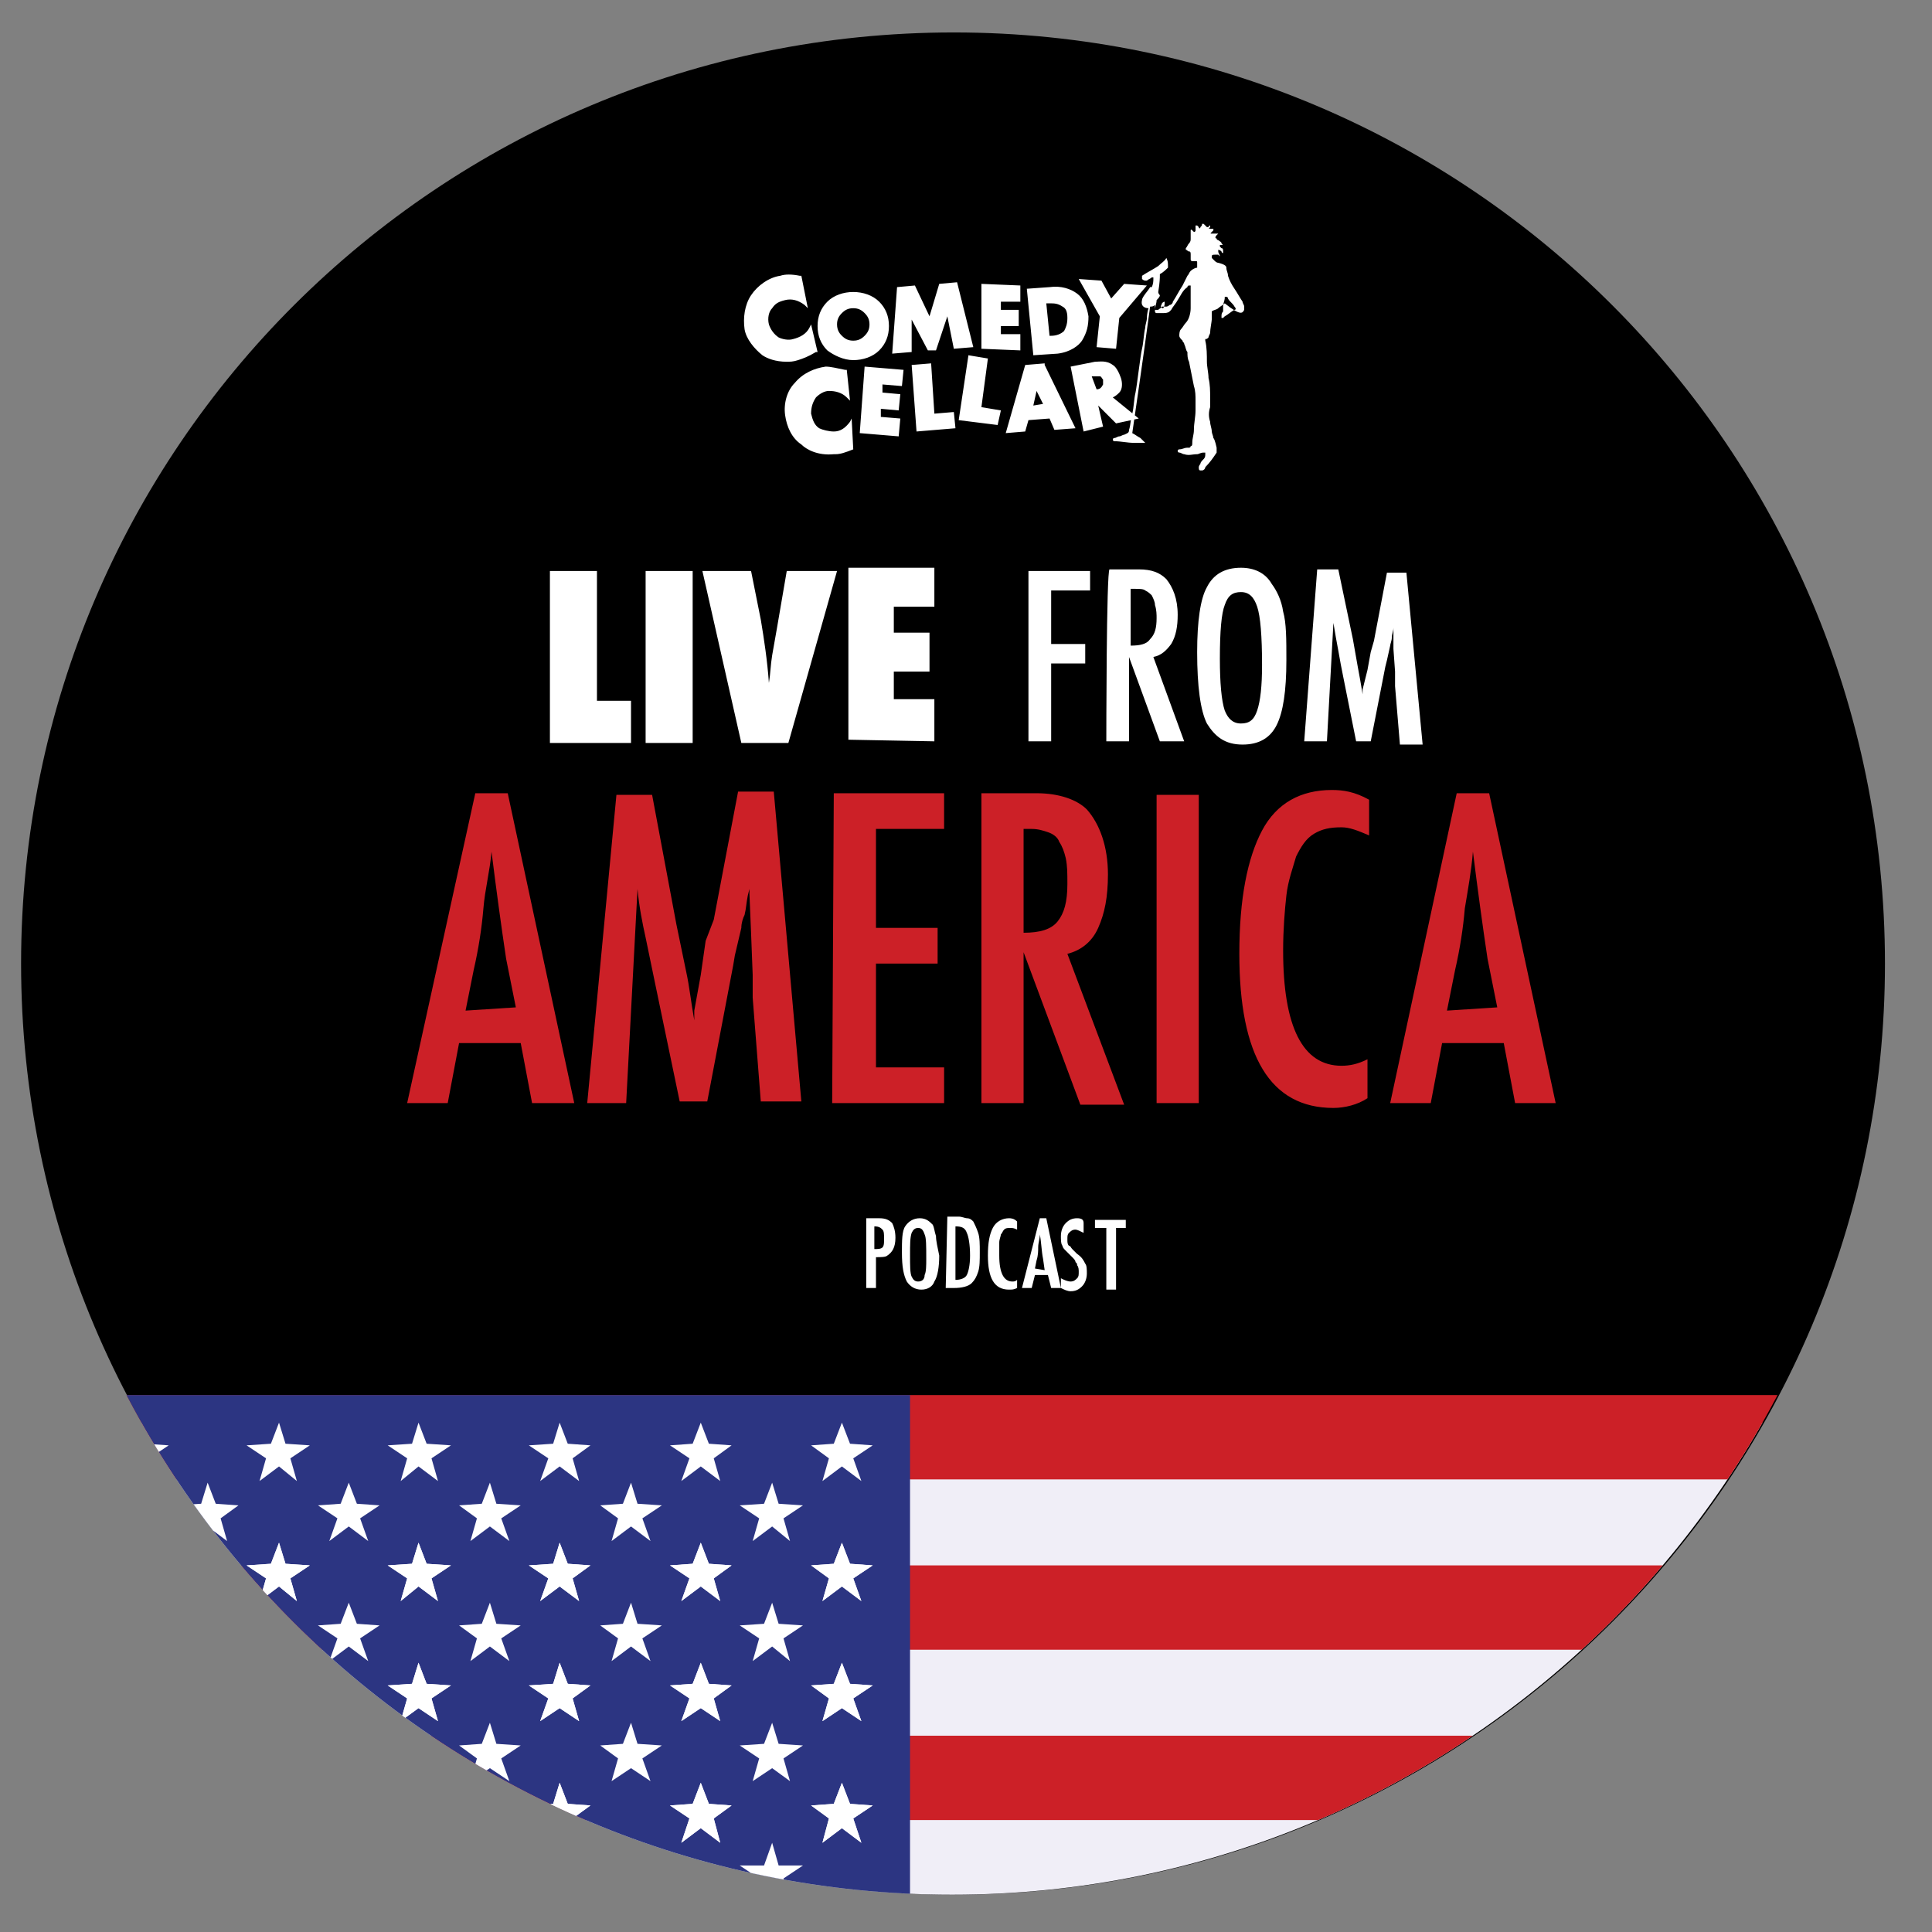
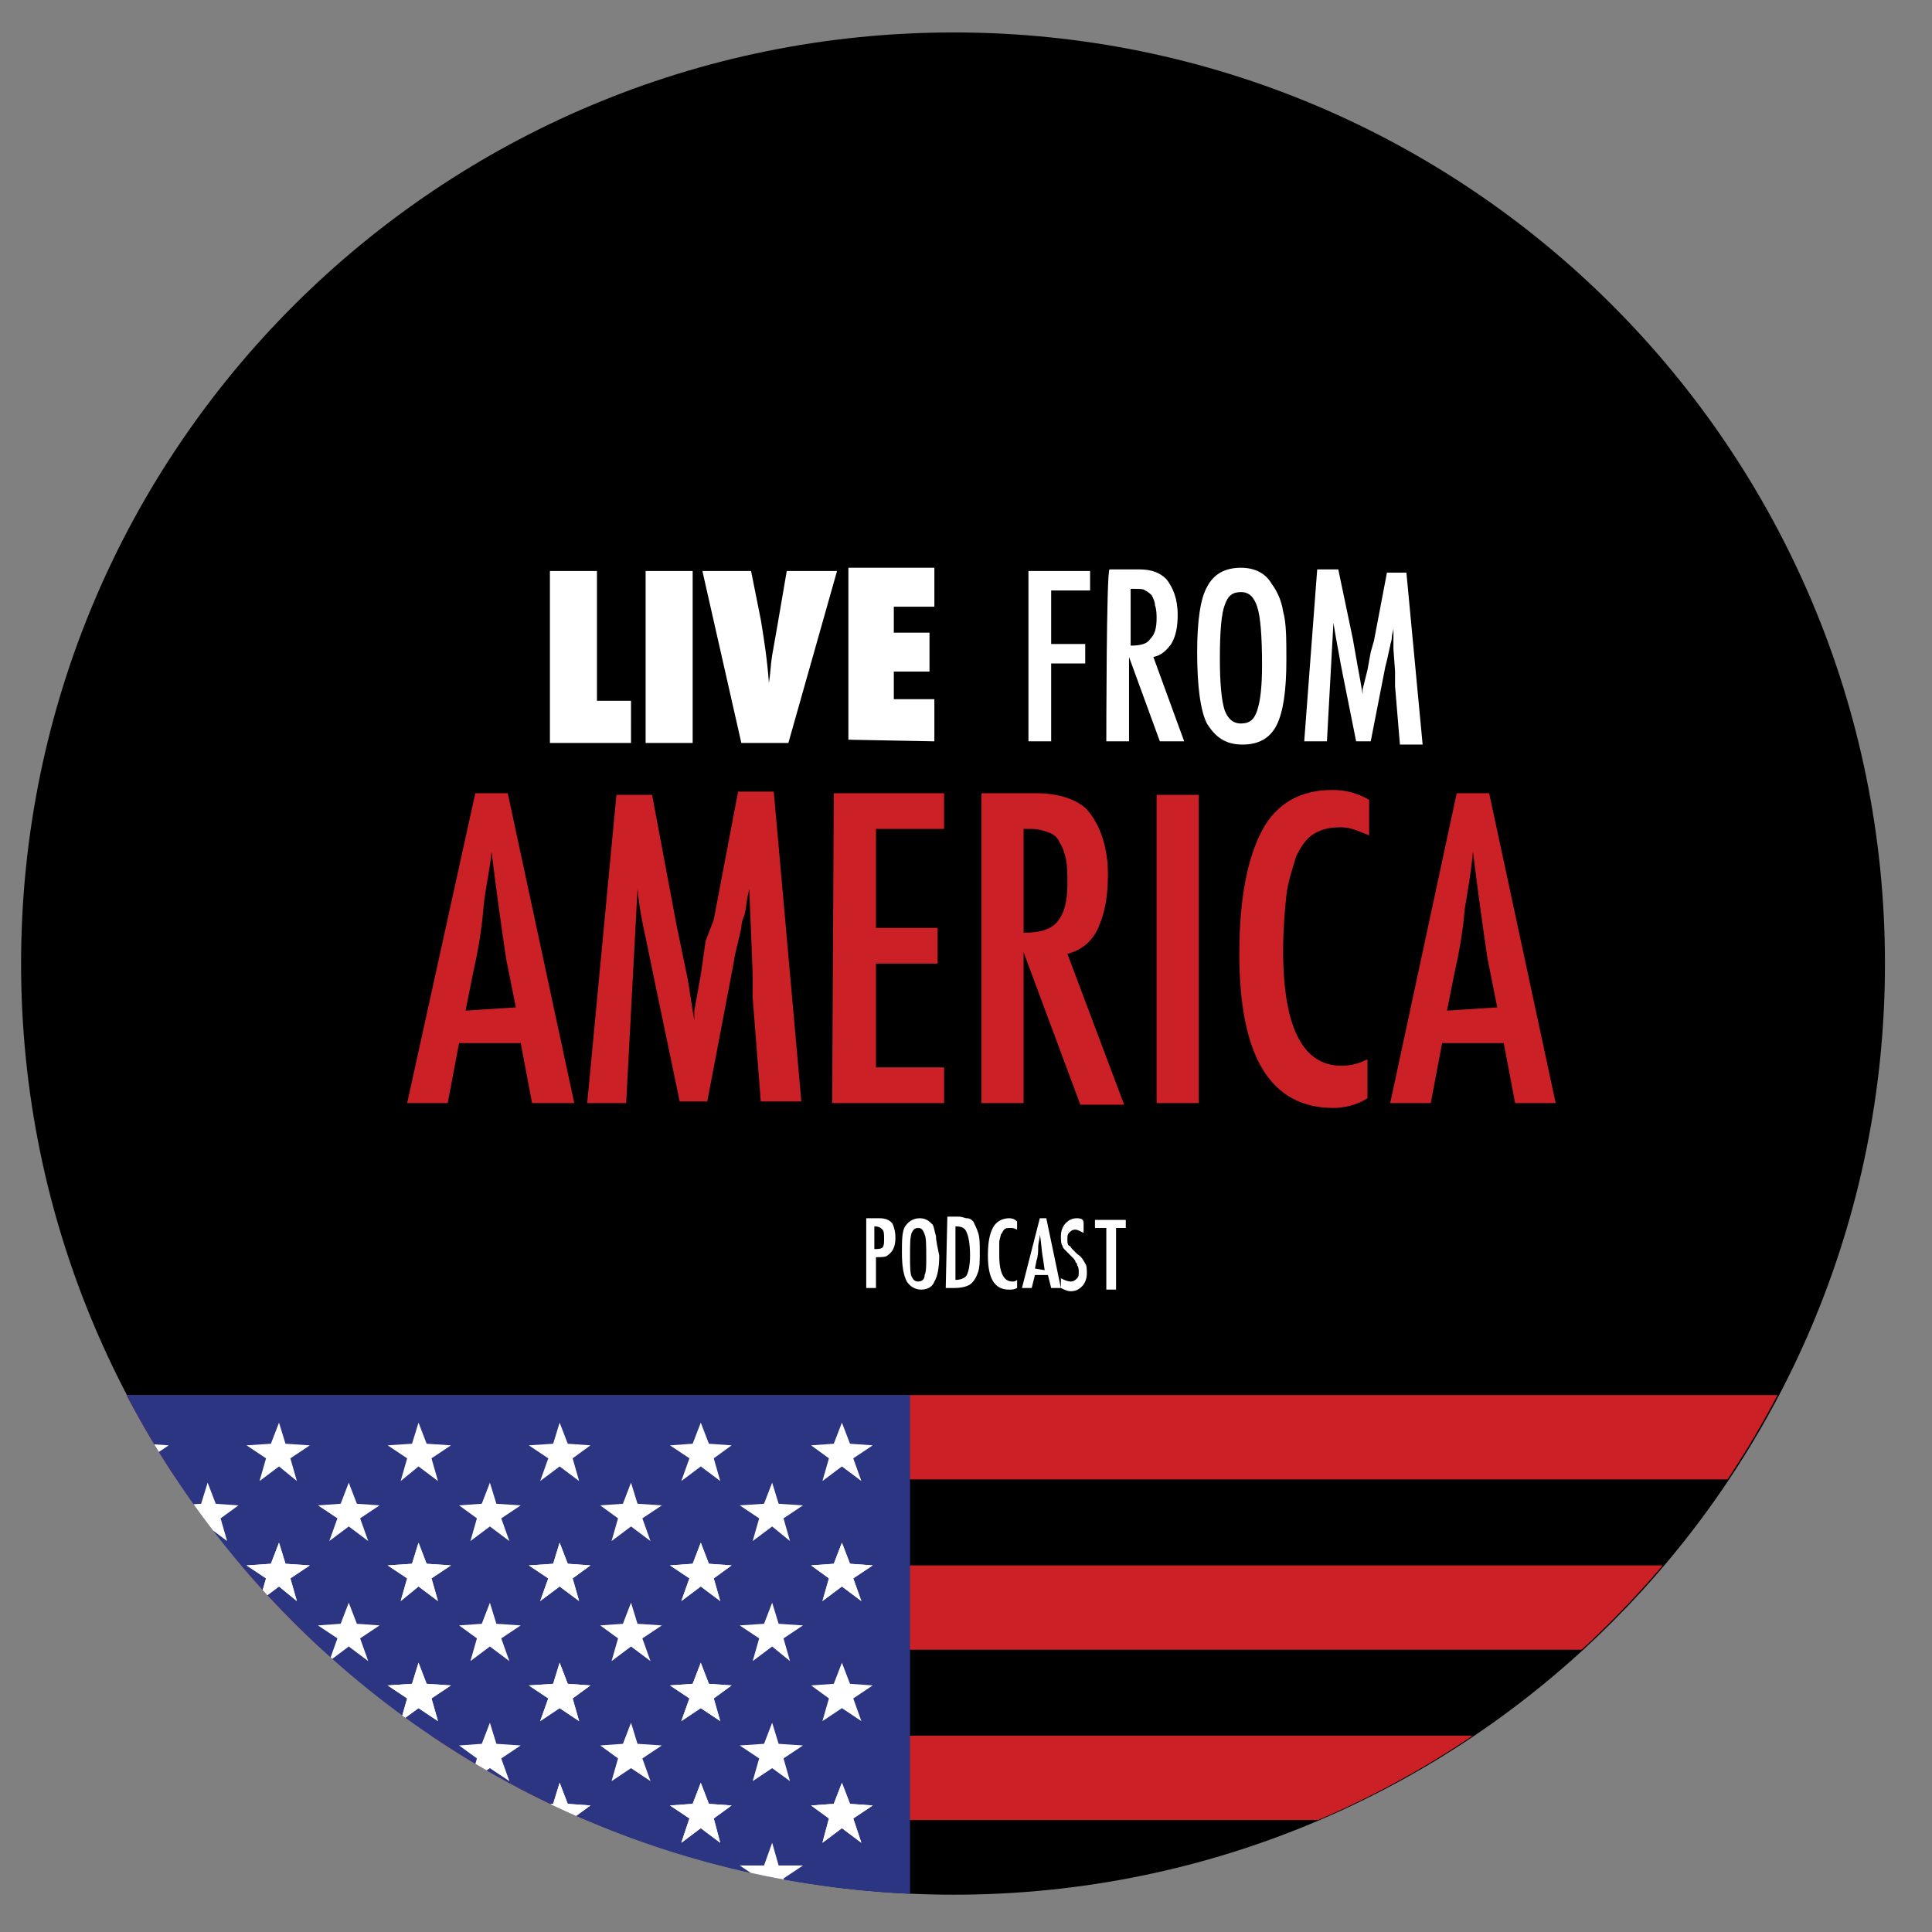
<svg xmlns="http://www.w3.org/2000/svg" xmlns:xlink="http://www.w3.org/1999/xlink" version="1.1" id="Layer_1" x="0px" y="0px" viewBox="0 0 119.1 119.1" style="enable-background:new 0 0 119.1 119.1;" xml:space="preserve">
  <rect x="0" y="0" width="119.1" height="119.1" fill="#808080" stroke="none" />
  <style type="text/css">
	.st0{clip-path:url(#SVGID_00000096767383692781149150000008165570101836781464_);fill:#F0EEF7;}
	.st1{clip-path:url(#SVGID_00000183221577653931435060000007847170818491181718_);fill:#CC2027;}
	.st2{clip-path:url(#SVGID_00000030487281079121202780000002631575702485216160_);fill:#CC2027;}
	.st3{clip-path:url(#SVGID_00000171681380882476764890000012848649691690546821_);fill:#CC2027;}
	.st4{clip-path:url(#SVGID_00000031925468185098604320000017810305297615424655_);fill:#2C3582;}
	.st5{clip-path:url(#SVGID_00000098938070286331893220000004737410391682647462_);fill:#FFFFFF;}
	.st6{clip-path:url(#SVGID_00000093137089887164851910000001317406423287001500_);fill:#FFFFFF;}
	.st7{clip-path:url(#SVGID_00000118356550947519983800000001482947700844150679_);fill:#FFFFFF;}
	.st8{clip-path:url(#SVGID_00000126312106489759079740000008503433342930138553_);fill:#FFFFFF;}
	.st9{clip-path:url(#SVGID_00000031903770251424071940000009670219617527546284_);fill:#FFFFFF;}
	.st10{clip-path:url(#SVGID_00000018959751571551851270000011741526047199973775_);fill:#FFFFFF;}
	.st11{clip-path:url(#SVGID_00000121271080649451839750000013091580703907687810_);fill:#FFFFFF;}
	.st12{clip-path:url(#SVGID_00000048496276906238149040000005227516863287280772_);fill:#FFFFFF;}
	.st13{clip-path:url(#SVGID_00000052798884603033779220000012185635740117730689_);fill:#FFFFFF;}
	.st14{clip-path:url(#SVGID_00000003100460632432265080000003267524738795658142_);fill:#FFFFFF;}
	.st15{clip-path:url(#SVGID_00000090253514890210660840000002559610863530716302_);fill:#FFFFFF;}
	.st16{clip-path:url(#SVGID_00000111157939982302372490000014665524467753409165_);fill:#FFFFFF;}
	.st17{clip-path:url(#SVGID_00000146470295962668155420000015331582384999000194_);fill:#FFFFFF;}
	.st18{clip-path:url(#SVGID_00000037678832532369860270000001671016253584955057_);fill:#FFFFFF;}
	.st19{clip-path:url(#SVGID_00000145042274904828034690000000883426174012370327_);fill:#FFFFFF;}
	.st20{clip-path:url(#SVGID_00000183216684522679567930000003856784565907861166_);fill:#FFFFFF;}
	.st21{clip-path:url(#SVGID_00000002353767567825697710000017354948616807355536_);fill:#FFFFFF;}
	.st22{clip-path:url(#SVGID_00000032628641468223637420000015306980174015190196_);fill:#FFFFFF;}
	.st23{clip-path:url(#SVGID_00000072271276503871748360000000863206721374503552_);fill:#FFFFFF;}
	.st24{clip-path:url(#SVGID_00000073687617073576399800000008735104589229048471_);fill:#FFFFFF;}
	.st25{clip-path:url(#SVGID_00000175298392139614330710000006734229811357570495_);fill:#FFFFFF;}
	.st26{clip-path:url(#SVGID_00000046299041438364372770000001596305986357839034_);fill:#FFFFFF;}
	.st27{clip-path:url(#SVGID_00000073720172079113137520000013406270539521029559_);fill:#FFFFFF;}
	.st28{clip-path:url(#SVGID_00000029043473122308202720000008233489131770886285_);fill:#FFFFFF;}
	.st29{clip-path:url(#SVGID_00000011017667585797323800000014121127850269483141_);fill:#FFFFFF;}
	.st30{clip-path:url(#SVGID_00000023960857517156615900000002739227418593643708_);fill:#FFFFFF;}
	.st31{clip-path:url(#SVGID_00000010300801729897237390000012447773885147115159_);fill:#FFFFFF;}
	.st32{clip-path:url(#SVGID_00000025411767628168110710000004395007910226762113_);fill:#FFFFFF;}
	.st33{clip-path:url(#SVGID_00000075862240592682048790000015911495746154199951_);fill:#FFFFFF;}
	.st34{clip-path:url(#SVGID_00000158018234417637211750000009743329150681051782_);fill:#FFFFFF;}
	.st35{clip-path:url(#SVGID_00000112597426670879020710000003778278954743614595_);fill:#FFFFFF;}
	.st36{clip-path:url(#SVGID_00000024709686023768922470000009642531621688462734_);fill:#FFFFFF;}
	.st37{clip-path:url(#SVGID_00000070097744001301330790000006435702970235133348_);fill:#FFFFFF;}
	.st38{clip-path:url(#SVGID_00000166656513367904903290000017598406253060658111_);fill:#FFFFFF;}
	.st39{clip-path:url(#SVGID_00000175308010510629291120000016949473689696018312_);fill:#FFFFFF;}
	.st40{clip-path:url(#SVGID_00000000187061880180778570000005851642535576148371_);fill:#FFFFFF;}
	.st41{clip-path:url(#SVGID_00000038391689583989953530000014244975662618466953_);fill:#FFFFFF;}
	.st42{clip-path:url(#SVGID_00000173139611789745173980000008643428416699975047_);fill:#FFFFFF;}
	.st43{clip-path:url(#SVGID_00000072246411427926083000000008371811254637955208_);fill:#FFFFFF;}
	.st44{clip-path:url(#SVGID_00000179609354737829645250000012581719333351279765_);fill:#FFFFFF;}
	.st45{clip-path:url(#SVGID_00000048489504441880423100000011461241183295904902_);fill:#FFFFFF;}
	.st46{clip-path:url(#SVGID_00000031193510682335460480000004240451391737688455_);fill:#FFFFFF;}
	.st47{clip-path:url(#SVGID_00000034077439499182774020000002253583037712471460_);fill:#FFFFFF;}
	.st48{clip-path:url(#SVGID_00000173844628473731900620000011755150728042577836_);fill:#FFFFFF;}
	.st49{clip-path:url(#SVGID_00000038401399265637975880000010005698001664652432_);fill:#FFFFFF;}
	.st50{clip-path:url(#SVGID_00000169551205859912107640000000485552629146513837_);fill:#FFFFFF;}
	.st51{clip-path:url(#SVGID_00000047747162945946484170000014733336794924223376_);fill:#FFFFFF;}
	.st52{clip-path:url(#SVGID_00000096037865302252683640000006124682619201607864_);fill:#FFFFFF;}
	.st53{clip-path:url(#SVGID_00000174581230810497985730000008634405094836095369_);fill:#FFFFFF;}
	.st54{clip-path:url(#SVGID_00000043448928501478059030000013881991881128592786_);fill:#FFFFFF;}
	.st55{clip-path:url(#SVGID_00000104703157524432426920000003847443325751735690_);fill:#FFFFFF;}
	.st56{clip-path:url(#SVGID_00000070819655840970209750000013408318741595184518_);fill:#FFFFFF;}
	.st57{clip-path:url(#SVGID_00000112629733049942357140000017444385153110239668_);fill:#FFFFFF;}
	.st58{clip-path:url(#SVGID_00000111149437758929896640000000949700901418484614_);fill:#FFFFFF;}
	.st59{clip-path:url(#SVGID_00000017475008950930508270000007008621417352981646_);fill:#FFFFFF;}
	.st60{clip-path:url(#SVGID_00000160176599462005736700000011042076346757773448_);fill:#FFFFFF;}
	.st61{clip-path:url(#SVGID_00000036960389415953890610000000464333468691294347_);fill:#FFFFFF;}
	.st62{clip-path:url(#SVGID_00000165938016646356402510000014701404551744354203_);fill:#FFFFFF;}
	.st63{clip-path:url(#SVGID_00000154393528344996709440000001786626469692696459_);fill:#FFFFFF;}
	.st64{clip-path:url(#SVGID_00000028283880685590399780000005336888018509293998_);fill:#FFFFFF;}
	.st65{clip-path:url(#SVGID_00000034785086289906082870000007420052804655368593_);fill:#FFFFFF;}
	.st66{clip-path:url(#SVGID_00000110442399880278108500000016598073836715219370_);fill:#FFFFFF;}
	.st67{fill:#CC2027;}
	.st68{fill:#FFFFFF;}
</style>
  <g>
    <path d="M58.8,116.8c31.7,0,57.4-25.7,57.4-57.4S90.5,2,58.8,2S1.3,27.6,1.3,59.4C1.3,91.1,27,116.8,58.8,116.8" />
  </g>
  <g>
    <defs>
      <path id="SVGID_1_" d="M58.8,1.9C27,1.9,1.3,27.6,1.3,59.4s25.7,57.4,57.4,57.4s57.4-25.7,57.4-57.4S90.5,1.9,58.8,1.9z" />
    </defs>
    <clipPath id="SVGID_00000093889556745926371890000012721587458644783752_">
      <use xlink:href="#SVGID_1_" style="overflow:visible;" />
    </clipPath>
-     <rect x="4.4" y="87.7" style="clip-path:url(#SVGID_00000093889556745926371890000012721587458644783752_);fill:#F0EEF7;" width="108.9" height="63.8" />
  </g>
  <g>
    <defs>
      <path id="SVGID_00000031180484576997545730000009325951279050998448_" d="M58.8,1.9C27,1.9,1.3,27.6,1.3,59.4s25.7,57.4,57.4,57.4    s57.4-25.7,57.4-57.4S90.5,1.9,58.8,1.9z" />
    </defs>
    <clipPath id="SVGID_00000119839841647973074780000004060566017629199234_">
      <use xlink:href="#SVGID_00000031180484576997545730000009325951279050998448_" style="overflow:visible;" />
    </clipPath>
    <rect x="4.4" y="107" style="clip-path:url(#SVGID_00000119839841647973074780000004060566017629199234_);fill:#CC2027;" width="108.9" height="5.2" />
  </g>
  <g>
    <defs>
      <path id="SVGID_00000005960926627978557190000014112774977591745697_" d="M58.8,1.9C27,1.9,1.3,27.6,1.3,59.4s25.7,57.4,57.4,57.4    s57.4-25.7,57.4-57.4S90.5,1.9,58.8,1.9z" />
    </defs>
    <clipPath id="SVGID_00000093871382009555184920000013512816378515194805_">
      <use xlink:href="#SVGID_00000005960926627978557190000014112774977591745697_" style="overflow:visible;" />
    </clipPath>
    <rect x="4.4" y="96.5" style="clip-path:url(#SVGID_00000093871382009555184920000013512816378515194805_);fill:#CC2027;" width="108.9" height="5.2" />
  </g>
  <g>
    <defs>
      <path id="SVGID_00000000931816967248313190000009620630820090168500_" d="M58.8,1.9C27,1.9,1.3,27.6,1.3,59.4s25.7,57.4,57.4,57.4    s57.4-25.7,57.4-57.4S90.5,1.9,58.8,1.9z" />
    </defs>
    <clipPath id="SVGID_00000000190626964565156220000012155301483194429628_">
      <use xlink:href="#SVGID_00000000931816967248313190000009620630820090168500_" style="overflow:visible;" />
    </clipPath>
    <rect x="4.4" y="86" style="clip-path:url(#SVGID_00000000190626964565156220000012155301483194429628_);fill:#CC2027;" width="108.9" height="5.2" />
  </g>
  <g>
    <defs>
      <path id="SVGID_00000001636864486375404270000014099218865430155951_" d="M58.8,1.9C27,1.9,1.3,27.6,1.3,59.4s25.7,57.4,57.4,57.4    s57.4-25.7,57.4-57.4S90.5,1.9,58.8,1.9z" />
    </defs>
    <clipPath id="SVGID_00000086657159222169869630000011169512645217964981_">
      <use xlink:href="#SVGID_00000001636864486375404270000014099218865430155951_" style="overflow:visible;" />
    </clipPath>
    <rect x="4.4" y="86" style="clip-path:url(#SVGID_00000086657159222169869630000011169512645217964981_);fill:#2C3582;" width="51.7" height="36.7" />
  </g>
  <g>
    <defs>
      <path id="SVGID_00000042001369351885471820000003428355194692928144_" d="M58.8,1.9C27,1.9,1.3,27.6,1.3,59.4s25.7,57.4,57.4,57.4    s57.4-25.7,57.4-57.4S90.5,1.9,58.8,1.9z" />
    </defs>
    <clipPath id="SVGID_00000023963408431572285510000015221843982387621786_">
      <use xlink:href="#SVGID_00000042001369351885471820000003428355194692928144_" style="overflow:visible;" />
    </clipPath>
    <polygon style="clip-path:url(#SVGID_00000023963408431572285510000015221843982387621786_);fill:#FFFFFF;" points="8.5,87.7    8.9,89 10.4,89.1 9.2,89.9 9.7,91.3 8.5,90.4 7.3,91.3 7.7,89.9 6.6,89.1 8,89  " />
  </g>
  <g>
    <defs>
      <path id="SVGID_00000023269751887688466090000006071865085967179179_" d="M58.8,1.9C27,1.9,1.3,27.6,1.3,59.4s25.7,57.4,57.4,57.4    s57.4-25.7,57.4-57.4S90.5,1.9,58.8,1.9z" />
    </defs>
    <clipPath id="SVGID_00000063627909274968052050000003631932405411786408_">
      <use xlink:href="#SVGID_00000023269751887688466090000006071865085967179179_" style="overflow:visible;" />
    </clipPath>
    <polygon style="clip-path:url(#SVGID_00000063627909274968052050000003631932405411786408_);fill:#FFFFFF;" points="17.2,87.7    17.6,89 19.1,89.1 17.9,89.9 18.3,91.3 17.2,90.4 16,91.3 16.4,89.9 15.2,89.1 16.7,89  " />
  </g>
  <g>
    <defs>
      <path id="SVGID_00000056418263414698791790000017469602966410441112_" d="M58.8,1.9C27,1.9,1.3,27.6,1.3,59.4s25.7,57.4,57.4,57.4    s57.4-25.7,57.4-57.4S90.5,1.9,58.8,1.9z" />
    </defs>
    <clipPath id="SVGID_00000116237736443067015770000010648075866689409431_">
      <use xlink:href="#SVGID_00000056418263414698791790000017469602966410441112_" style="overflow:visible;" />
    </clipPath>
    <polygon style="clip-path:url(#SVGID_00000116237736443067015770000010648075866689409431_);fill:#FFFFFF;" points="25.8,87.7    26.3,89 27.8,89.1 26.6,89.9 27,91.3 25.8,90.4 24.7,91.3 25.1,89.9 23.9,89.1 25.4,89  " />
  </g>
  <g>
    <defs>
      <path id="SVGID_00000082343990296969554480000007789500485444072356_" d="M58.8,1.9C27,1.9,1.3,27.6,1.3,59.4s25.7,57.4,57.4,57.4    s57.4-25.7,57.4-57.4S90.5,1.9,58.8,1.9z" />
    </defs>
    <clipPath id="SVGID_00000183245811594535679300000002351089407055584647_">
      <use xlink:href="#SVGID_00000082343990296969554480000007789500485444072356_" style="overflow:visible;" />
    </clipPath>
    <polygon style="clip-path:url(#SVGID_00000183245811594535679300000002351089407055584647_);fill:#FFFFFF;" points="34.5,87.7    35,89 36.4,89.1 35.3,89.9 35.7,91.3 34.5,90.4 33.3,91.3 33.8,89.9 32.6,89.1 34.1,89  " />
  </g>
  <g>
    <defs>
      <path id="SVGID_00000009584316126286098630000007688238677594884016_" d="M58.8,1.9C27,1.9,1.3,27.6,1.3,59.4s25.7,57.4,57.4,57.4    s57.4-25.7,57.4-57.4S90.5,1.9,58.8,1.9z" />
    </defs>
    <clipPath id="SVGID_00000146492677871234387120000012527995675768513172_">
      <use xlink:href="#SVGID_00000009584316126286098630000007688238677594884016_" style="overflow:visible;" />
    </clipPath>
    <polygon style="clip-path:url(#SVGID_00000146492677871234387120000012527995675768513172_);fill:#FFFFFF;" points="43.2,87.7    43.7,89 45.1,89.1 44,89.9 44.4,91.3 43.2,90.4 42,91.3 42.5,89.9 41.3,89.1 42.7,89  " />
  </g>
  <g>
    <defs>
      <path id="SVGID_00000181074959419651691630000014214656134808339110_" d="M58.8,1.9C27,1.9,1.3,27.6,1.3,59.4s25.7,57.4,57.4,57.4    s57.4-25.7,57.4-57.4S90.5,1.9,58.8,1.9z" />
    </defs>
    <clipPath id="SVGID_00000121967103237433900030000017891454453263319723_">
      <use xlink:href="#SVGID_00000181074959419651691630000014214656134808339110_" style="overflow:visible;" />
    </clipPath>
    <polygon style="clip-path:url(#SVGID_00000121967103237433900030000017891454453263319723_);fill:#FFFFFF;" points="51.9,87.7    52.4,89 53.8,89.1 52.6,89.9 53.1,91.3 51.9,90.4 50.7,91.3 51.1,89.9 50,89.1 51.4,89  " />
  </g>
  <g>
    <defs>
      <path id="SVGID_00000062870642928361341710000000847306030732279230_" d="M58.8,1.9C27,1.9,1.3,27.6,1.3,59.4s25.7,57.4,57.4,57.4    s57.4-25.7,57.4-57.4S90.5,1.9,58.8,1.9z" />
    </defs>
    <clipPath id="SVGID_00000006707062775876604230000006259133624752319648_">
      <use xlink:href="#SVGID_00000062870642928361341710000000847306030732279230_" style="overflow:visible;" />
    </clipPath>
    <polygon style="clip-path:url(#SVGID_00000006707062775876604230000006259133624752319648_);fill:#FFFFFF;" points="8.5,95.1    8.9,96.4 10.4,96.5 9.2,97.3 9.7,98.7 8.5,97.8 7.3,98.7 7.7,97.3 6.6,96.5 8,96.4  " />
  </g>
  <g>
    <defs>
      <path id="SVGID_00000004544852630104232300000018031797945494891161_" d="M58.8,1.9C27,1.9,1.3,27.6,1.3,59.4s25.7,57.4,57.4,57.4    s57.4-25.7,57.4-57.4S90.5,1.9,58.8,1.9z" />
    </defs>
    <clipPath id="SVGID_00000094585767199224317190000006726836927119991221_">
      <use xlink:href="#SVGID_00000004544852630104232300000018031797945494891161_" style="overflow:visible;" />
    </clipPath>
    <polygon style="clip-path:url(#SVGID_00000094585767199224317190000006726836927119991221_);fill:#FFFFFF;" points="17.2,95.1    17.6,96.4 19.1,96.5 17.9,97.3 18.3,98.7 17.2,97.8 16,98.7 16.4,97.3 15.2,96.5 16.7,96.4  " />
  </g>
  <g>
    <defs>
      <path id="SVGID_00000120559707340718416440000010423323357401132198_" d="M58.8,1.9C27,1.9,1.3,27.6,1.3,59.4s25.7,57.4,57.4,57.4    s57.4-25.7,57.4-57.4S90.5,1.9,58.8,1.9z" />
    </defs>
    <clipPath id="SVGID_00000088825583909192182330000001851645078540375978_">
      <use xlink:href="#SVGID_00000120559707340718416440000010423323357401132198_" style="overflow:visible;" />
    </clipPath>
    <polygon style="clip-path:url(#SVGID_00000088825583909192182330000001851645078540375978_);fill:#FFFFFF;" points="25.8,95.1    26.3,96.4 27.8,96.5 26.6,97.3 27,98.7 25.8,97.8 24.7,98.7 25.1,97.3 23.9,96.5 25.4,96.4  " />
  </g>
  <g>
    <defs>
      <path id="SVGID_00000155847176592355833470000004945347795162149303_" d="M58.8,1.9C27,1.9,1.3,27.6,1.3,59.4s25.7,57.4,57.4,57.4    s57.4-25.7,57.4-57.4S90.5,1.9,58.8,1.9z" />
    </defs>
    <clipPath id="SVGID_00000013177909824139536160000000565251068765181827_">
      <use xlink:href="#SVGID_00000155847176592355833470000004945347795162149303_" style="overflow:visible;" />
    </clipPath>
    <polygon style="clip-path:url(#SVGID_00000013177909824139536160000000565251068765181827_);fill:#FFFFFF;" points="34.5,95.1    35,96.4 36.4,96.5 35.3,97.3 35.7,98.7 34.5,97.8 33.3,98.7 33.8,97.3 32.6,96.5 34.1,96.4  " />
  </g>
  <g>
    <defs>
      <path id="SVGID_00000054267250051336491360000006771139097037881488_" d="M58.8,1.9C27,1.9,1.3,27.6,1.3,59.4s25.7,57.4,57.4,57.4    s57.4-25.7,57.4-57.4S90.5,1.9,58.8,1.9z" />
    </defs>
    <clipPath id="SVGID_00000049904109011997239410000004096445098579278220_">
      <use xlink:href="#SVGID_00000054267250051336491360000006771139097037881488_" style="overflow:visible;" />
    </clipPath>
    <polygon style="clip-path:url(#SVGID_00000049904109011997239410000004096445098579278220_);fill:#FFFFFF;" points="43.2,95.1    43.7,96.4 45.1,96.5 44,97.3 44.4,98.7 43.2,97.8 42,98.7 42.5,97.3 41.3,96.5 42.7,96.4  " />
  </g>
  <g>
    <defs>
      <path id="SVGID_00000098916848891521023350000018371127787716279948_" d="M58.8,1.9C27,1.9,1.3,27.6,1.3,59.4s25.7,57.4,57.4,57.4    s57.4-25.7,57.4-57.4S90.5,1.9,58.8,1.9z" />
    </defs>
    <clipPath id="SVGID_00000179623307328709397800000012083032528312367538_">
      <use xlink:href="#SVGID_00000098916848891521023350000018371127787716279948_" style="overflow:visible;" />
    </clipPath>
    <polygon style="clip-path:url(#SVGID_00000179623307328709397800000012083032528312367538_);fill:#FFFFFF;" points="51.9,95.1    52.4,96.4 53.8,96.5 52.6,97.3 53.1,98.7 51.9,97.8 50.7,98.7 51.1,97.3 50,96.5 51.4,96.4  " />
  </g>
  <g>
    <defs>
      <path id="SVGID_00000172437157600815013810000014594699211947887791_" d="M58.8,1.9C27,1.9,1.3,27.6,1.3,59.4s25.7,57.4,57.4,57.4    s57.4-25.7,57.4-57.4S90.5,1.9,58.8,1.9z" />
    </defs>
    <clipPath id="SVGID_00000119824447298203645660000014006085902263494578_">
      <use xlink:href="#SVGID_00000172437157600815013810000014594699211947887791_" style="overflow:visible;" />
    </clipPath>
    <polygon style="clip-path:url(#SVGID_00000119824447298203645660000014006085902263494578_);fill:#FFFFFF;" points="8.5,102.5    8.9,103.8 10.4,103.9 9.2,104.7 9.7,106.1 8.5,105.3 7.3,106.1 7.7,104.7 6.6,103.9 8,103.8  " />
  </g>
  <g>
    <defs>
      <path id="SVGID_00000072988009423959970850000017765778806748243625_" d="M58.8,1.9C27,1.9,1.3,27.6,1.3,59.4s25.7,57.4,57.4,57.4    s57.4-25.7,57.4-57.4S90.5,1.9,58.8,1.9z" />
    </defs>
    <clipPath id="SVGID_00000032608596242227609560000005132131031426650520_">
      <use xlink:href="#SVGID_00000072988009423959970850000017765778806748243625_" style="overflow:visible;" />
    </clipPath>
    <polygon style="clip-path:url(#SVGID_00000032608596242227609560000005132131031426650520_);fill:#FFFFFF;" points="17.2,102.5    17.6,103.8 19.1,103.9 17.9,104.7 18.3,106.1 17.2,105.3 16,106.1 16.4,104.7 15.2,103.9 16.7,103.8  " />
  </g>
  <g>
    <defs>
      <path id="SVGID_00000021831986018691900930000007987681594102455173_" d="M58.8,1.9C27,1.9,1.3,27.6,1.3,59.4s25.7,57.4,57.4,57.4    s57.4-25.7,57.4-57.4S90.5,1.9,58.8,1.9z" />
    </defs>
    <clipPath id="SVGID_00000036971728098474397730000003534372995340050365_">
      <use xlink:href="#SVGID_00000021831986018691900930000007987681594102455173_" style="overflow:visible;" />
    </clipPath>
    <polygon style="clip-path:url(#SVGID_00000036971728098474397730000003534372995340050365_);fill:#FFFFFF;" points="25.8,102.5    26.3,103.8 27.8,103.9 26.6,104.7 27,106.1 25.8,105.3 24.7,106.1 25.1,104.7 23.9,103.9 25.4,103.8  " />
  </g>
  <g>
    <defs>
      <path id="SVGID_00000126291888885206141920000017314563181339265725_" d="M58.8,1.9C27,1.9,1.3,27.6,1.3,59.4s25.7,57.4,57.4,57.4    s57.4-25.7,57.4-57.4S90.5,1.9,58.8,1.9z" />
    </defs>
    <clipPath id="SVGID_00000011019187339414416460000010799230930338321037_">
      <use xlink:href="#SVGID_00000126291888885206141920000017314563181339265725_" style="overflow:visible;" />
    </clipPath>
    <polygon style="clip-path:url(#SVGID_00000011019187339414416460000010799230930338321037_);fill:#FFFFFF;" points="34.5,102.5    35,103.8 36.4,103.9 35.3,104.7 35.7,106.1 34.5,105.3 33.3,106.1 33.8,104.7 32.6,103.9 34.1,103.8  " />
  </g>
  <g>
    <defs>
      <path id="SVGID_00000096020423066122790480000003803185710580993707_" d="M58.8,1.9C27,1.9,1.3,27.6,1.3,59.4s25.7,57.4,57.4,57.4    s57.4-25.7,57.4-57.4S90.5,1.9,58.8,1.9z" />
    </defs>
    <clipPath id="SVGID_00000145028942180524902630000012604153745622984605_">
      <use xlink:href="#SVGID_00000096020423066122790480000003803185710580993707_" style="overflow:visible;" />
    </clipPath>
    <polygon style="clip-path:url(#SVGID_00000145028942180524902630000012604153745622984605_);fill:#FFFFFF;" points="43.2,102.5    43.7,103.8 45.1,103.9 44,104.7 44.4,106.1 43.2,105.3 42,106.1 42.5,104.7 41.3,103.9 42.7,103.8  " />
  </g>
  <g>
    <defs>
      <path id="SVGID_00000005266520708572473950000011710762274080907698_" d="M58.8,1.9C27,1.9,1.3,27.6,1.3,59.4s25.7,57.4,57.4,57.4    s57.4-25.7,57.4-57.4S90.5,1.9,58.8,1.9z" />
    </defs>
    <clipPath id="SVGID_00000108276565867749081160000006644201063470341816_">
      <use xlink:href="#SVGID_00000005266520708572473950000011710762274080907698_" style="overflow:visible;" />
    </clipPath>
-     <polygon style="clip-path:url(#SVGID_00000108276565867749081160000006644201063470341816_);fill:#FFFFFF;" points="51.9,102.5    52.4,103.8 53.8,103.9 52.6,104.7 53.1,106.1 51.9,105.3 50.7,106.1 51.1,104.7 50,103.9 51.4,103.8  " />
  </g>
  <g>
    <defs>
      <path id="SVGID_00000088134943414803315000000008017856390860919466_" d="M58.8,1.9C27,1.9,1.3,27.6,1.3,59.4s25.7,57.4,57.4,57.4    s57.4-25.7,57.4-57.4S90.5,1.9,58.8,1.9z" />
    </defs>
    <clipPath id="SVGID_00000123401293660580249710000007002419597727822733_">
      <use xlink:href="#SVGID_00000088134943414803315000000008017856390860919466_" style="overflow:visible;" />
    </clipPath>
    <polygon style="clip-path:url(#SVGID_00000123401293660580249710000007002419597727822733_);fill:#FFFFFF;" points="8.5,109.9    8.9,111.2 10.4,111.3 9.2,112.1 9.7,113.6 8.5,112.7 7.3,113.6 7.7,112.1 6.6,111.3 8,111.2  " />
  </g>
  <g>
    <defs>
      <path id="SVGID_00000086656247714832088260000011310981886779347844_" d="M58.8,1.9C27,1.9,1.3,27.6,1.3,59.4s25.7,57.4,57.4,57.4    s57.4-25.7,57.4-57.4S90.5,1.9,58.8,1.9z" />
    </defs>
    <clipPath id="SVGID_00000088110825970623375060000005673712942901692593_">
      <use xlink:href="#SVGID_00000086656247714832088260000011310981886779347844_" style="overflow:visible;" />
    </clipPath>
    <polygon style="clip-path:url(#SVGID_00000088110825970623375060000005673712942901692593_);fill:#FFFFFF;" points="17.2,109.9    17.6,111.2 19.1,111.3 17.9,112.1 18.3,113.6 17.2,112.7 16,113.6 16.4,112.1 15.2,111.3 16.7,111.2  " />
  </g>
  <g>
    <defs>
      <path id="SVGID_00000111162780065631192510000001360417658600878978_" d="M58.8,1.9C27,1.9,1.3,27.6,1.3,59.4s25.7,57.4,57.4,57.4    s57.4-25.7,57.4-57.4S90.5,1.9,58.8,1.9z" />
    </defs>
    <clipPath id="SVGID_00000046297451543516289040000000326388910428650638_">
      <use xlink:href="#SVGID_00000111162780065631192510000001360417658600878978_" style="overflow:visible;" />
    </clipPath>
    <polygon style="clip-path:url(#SVGID_00000046297451543516289040000000326388910428650638_);fill:#FFFFFF;" points="25.8,109.9    26.3,111.2 27.8,111.3 26.6,112.1 27,113.6 25.8,112.7 24.7,113.6 25.1,112.1 23.9,111.3 25.4,111.2  " />
  </g>
  <g>
    <defs>
      <path id="SVGID_00000013872474010301102550000010790802965934684858_" d="M58.8,1.9C27,1.9,1.3,27.6,1.3,59.4s25.7,57.4,57.4,57.4    s57.4-25.7,57.4-57.4S90.5,1.9,58.8,1.9z" />
    </defs>
    <clipPath id="SVGID_00000013165767529975214750000013256765549206329767_">
      <use xlink:href="#SVGID_00000013872474010301102550000010790802965934684858_" style="overflow:visible;" />
    </clipPath>
    <polygon style="clip-path:url(#SVGID_00000013165767529975214750000013256765549206329767_);fill:#FFFFFF;" points="34.5,109.9    35,111.2 36.4,111.3 35.3,112.1 35.7,113.6 34.5,112.7 33.3,113.6 33.8,112.1 32.6,111.3 34.1,111.2  " />
  </g>
  <g>
    <defs>
      <path id="SVGID_00000013179029049882482220000016883461650866073739_" d="M58.8,1.9C27,1.9,1.3,27.6,1.3,59.4s25.7,57.4,57.4,57.4    s57.4-25.7,57.4-57.4S90.5,1.9,58.8,1.9z" />
    </defs>
    <clipPath id="SVGID_00000098938918027623064320000003248331690777820554_">
      <use xlink:href="#SVGID_00000013179029049882482220000016883461650866073739_" style="overflow:visible;" />
    </clipPath>
    <polygon style="clip-path:url(#SVGID_00000098938918027623064320000003248331690777820554_);fill:#FFFFFF;" points="43.2,109.9    43.7,111.2 45.1,111.3 44,112.1 44.4,113.6 43.2,112.7 42,113.6 42.5,112.1 41.3,111.3 42.7,111.2  " />
  </g>
  <g>
    <defs>
      <path id="SVGID_00000070824595255503310830000010349337069730318749_" d="M58.8,1.9C27,1.9,1.3,27.6,1.3,59.4s25.7,57.4,57.4,57.4    s57.4-25.7,57.4-57.4S90.5,1.9,58.8,1.9z" />
    </defs>
    <clipPath id="SVGID_00000011737153264777821340000016308236359090342018_">
      <use xlink:href="#SVGID_00000070824595255503310830000010349337069730318749_" style="overflow:visible;" />
    </clipPath>
    <polygon style="clip-path:url(#SVGID_00000011737153264777821340000016308236359090342018_);fill:#FFFFFF;" points="51.9,109.9    52.4,111.2 53.8,111.3 52.6,112.1 53.1,113.6 51.9,112.7 50.7,113.6 51.1,112.1 50,111.3 51.4,111.2  " />
  </g>
  <g>
    <defs>
      <path id="SVGID_00000088131944661340467870000007524844328620026768_" d="M58.8,1.9C27,1.9,1.3,27.6,1.3,59.4s25.7,57.4,57.4,57.4    s57.4-25.7,57.4-57.4S90.5,1.9,58.8,1.9z" />
    </defs>
    <clipPath id="SVGID_00000058578056775099026870000010927297684018323632_">
      <use xlink:href="#SVGID_00000088131944661340467870000007524844328620026768_" style="overflow:visible;" />
    </clipPath>
    <polygon style="clip-path:url(#SVGID_00000058578056775099026870000010927297684018323632_);fill:#FFFFFF;" points="8.5,95.1    8.9,96.4 10.4,96.5 9.2,97.3 9.7,98.7 8.5,97.8 7.3,98.7 7.7,97.3 6.6,96.5 8,96.4  " />
  </g>
  <g>
    <defs>
-       <path id="SVGID_00000131352048129319338520000005589407222494030765_" d="M58.8,1.9C27,1.9,1.3,27.6,1.3,59.4s25.7,57.4,57.4,57.4    s57.4-25.7,57.4-57.4S90.5,1.9,58.8,1.9z" />
+       <path id="SVGID_00000131352048129319338520000005589407222494030765_" d="M58.8,1.9C27,1.9,1.3,27.6,1.3,59.4s25.7,57.4,57.4,57.4    s57.4-25.7,57.4-57.4z" />
    </defs>
    <clipPath id="SVGID_00000057116111308185196410000016575598284952735648_">
      <use xlink:href="#SVGID_00000131352048129319338520000005589407222494030765_" style="overflow:visible;" />
    </clipPath>
    <polygon style="clip-path:url(#SVGID_00000057116111308185196410000016575598284952735648_);fill:#FFFFFF;" points="17.2,95.1    17.6,96.4 19.1,96.5 17.9,97.3 18.3,98.7 17.2,97.8 16,98.7 16.4,97.3 15.2,96.5 16.7,96.4  " />
  </g>
  <g>
    <defs>
      <path id="SVGID_00000181060120093033234490000008427756404897873545_" d="M58.8,1.9C27,1.9,1.3,27.6,1.3,59.4s25.7,57.4,57.4,57.4    s57.4-25.7,57.4-57.4S90.5,1.9,58.8,1.9z" />
    </defs>
    <clipPath id="SVGID_00000168795826997767227100000000887684896159874471_">
      <use xlink:href="#SVGID_00000181060120093033234490000008427756404897873545_" style="overflow:visible;" />
    </clipPath>
    <polygon style="clip-path:url(#SVGID_00000168795826997767227100000000887684896159874471_);fill:#FFFFFF;" points="25.8,95.1    26.3,96.4 27.8,96.5 26.6,97.3 27,98.7 25.8,97.8 24.7,98.7 25.1,97.3 23.9,96.5 25.4,96.4  " />
  </g>
  <g>
    <defs>
      <path id="SVGID_00000108279099794352216730000008098489782442582713_" d="M58.8,1.9C27,1.9,1.3,27.6,1.3,59.4s25.7,57.4,57.4,57.4    s57.4-25.7,57.4-57.4S90.5,1.9,58.8,1.9z" />
    </defs>
    <clipPath id="SVGID_00000074404093286547665440000018445021940692061575_">
      <use xlink:href="#SVGID_00000108279099794352216730000008098489782442582713_" style="overflow:visible;" />
    </clipPath>
    <polygon style="clip-path:url(#SVGID_00000074404093286547665440000018445021940692061575_);fill:#FFFFFF;" points="34.5,95.1    35,96.4 36.4,96.5 35.3,97.3 35.7,98.7 34.5,97.8 33.3,98.7 33.8,97.3 32.6,96.5 34.1,96.4  " />
  </g>
  <g>
    <defs>
      <path id="SVGID_00000098213528754725698580000015243940541398253230_" d="M58.8,1.9C27,1.9,1.3,27.6,1.3,59.4s25.7,57.4,57.4,57.4    s57.4-25.7,57.4-57.4S90.5,1.9,58.8,1.9z" />
    </defs>
    <clipPath id="SVGID_00000031186627381073371930000017672570716534792863_">
      <use xlink:href="#SVGID_00000098213528754725698580000015243940541398253230_" style="overflow:visible;" />
    </clipPath>
    <polygon style="clip-path:url(#SVGID_00000031186627381073371930000017672570716534792863_);fill:#FFFFFF;" points="43.2,95.1    43.7,96.4 45.1,96.5 44,97.3 44.4,98.7 43.2,97.8 42,98.7 42.5,97.3 41.3,96.5 42.7,96.4  " />
  </g>
  <g>
    <defs>
      <path id="SVGID_00000150065462230807833680000012409124853485854374_" d="M58.8,1.9C27,1.9,1.3,27.6,1.3,59.4s25.7,57.4,57.4,57.4    s57.4-25.7,57.4-57.4S90.5,1.9,58.8,1.9z" />
    </defs>
    <clipPath id="SVGID_00000182490106361998498320000004494501240754048667_">
      <use xlink:href="#SVGID_00000150065462230807833680000012409124853485854374_" style="overflow:visible;" />
    </clipPath>
    <polygon style="clip-path:url(#SVGID_00000182490106361998498320000004494501240754048667_);fill:#FFFFFF;" points="51.9,95.1    52.4,96.4 53.8,96.5 52.6,97.3 53.1,98.7 51.9,97.8 50.7,98.7 51.1,97.3 50,96.5 51.4,96.4  " />
  </g>
  <g>
    <defs>
      <path id="SVGID_00000040549962050077545890000009715200176036854919_" d="M58.8,1.9C27,1.9,1.3,27.6,1.3,59.4s25.7,57.4,57.4,57.4    s57.4-25.7,57.4-57.4S90.5,1.9,58.8,1.9z" />
    </defs>
    <clipPath id="SVGID_00000135676353577630115590000011116898562638999464_">
      <use xlink:href="#SVGID_00000040549962050077545890000009715200176036854919_" style="overflow:visible;" />
    </clipPath>
    <polygon style="clip-path:url(#SVGID_00000135676353577630115590000011116898562638999464_);fill:#FFFFFF;" points="8.5,102.5    8.9,103.8 10.4,103.9 9.2,104.7 9.7,106.1 8.5,105.3 7.3,106.1 7.7,104.7 6.6,103.9 8,103.8  " />
  </g>
  <g>
    <defs>
      <path id="SVGID_00000038409698132696033890000018001153640090008752_" d="M58.8,1.9C27,1.9,1.3,27.6,1.3,59.4s25.7,57.4,57.4,57.4    s57.4-25.7,57.4-57.4S90.5,1.9,58.8,1.9z" />
    </defs>
    <clipPath id="SVGID_00000027572853092254218380000001056517420120765108_">
      <use xlink:href="#SVGID_00000038409698132696033890000018001153640090008752_" style="overflow:visible;" />
    </clipPath>
    <polygon style="clip-path:url(#SVGID_00000027572853092254218380000001056517420120765108_);fill:#FFFFFF;" points="17.2,102.5    17.6,103.8 19.1,103.9 17.9,104.7 18.3,106.1 17.2,105.3 16,106.1 16.4,104.7 15.2,103.9 16.7,103.8  " />
  </g>
  <g>
    <defs>
      <path id="SVGID_00000172419366921272445560000001838629537337067667_" d="M58.8,1.9C27,1.9,1.3,27.6,1.3,59.4s25.7,57.4,57.4,57.4    s57.4-25.7,57.4-57.4S90.5,1.9,58.8,1.9z" />
    </defs>
    <clipPath id="SVGID_00000029762620084490996710000008064427818696162487_">
      <use xlink:href="#SVGID_00000172419366921272445560000001838629537337067667_" style="overflow:visible;" />
    </clipPath>
    <polygon style="clip-path:url(#SVGID_00000029762620084490996710000008064427818696162487_);fill:#FFFFFF;" points="25.8,102.5    26.3,103.8 27.8,103.9 26.6,104.7 27,106.1 25.8,105.3 24.7,106.1 25.1,104.7 23.9,103.9 25.4,103.8  " />
  </g>
  <g>
    <defs>
      <path id="SVGID_00000158739793220412072680000004269036246078165406_" d="M58.8,1.9C27,1.9,1.3,27.6,1.3,59.4s25.7,57.4,57.4,57.4    s57.4-25.7,57.4-57.4S90.5,1.9,58.8,1.9z" />
    </defs>
    <clipPath id="SVGID_00000059312055283904956190000015592903327330757024_">
      <use xlink:href="#SVGID_00000158739793220412072680000004269036246078165406_" style="overflow:visible;" />
    </clipPath>
    <polygon style="clip-path:url(#SVGID_00000059312055283904956190000015592903327330757024_);fill:#FFFFFF;" points="34.5,102.5    35,103.8 36.4,103.9 35.3,104.7 35.7,106.1 34.5,105.3 33.3,106.1 33.8,104.7 32.6,103.9 34.1,103.8  " />
  </g>
  <g>
    <defs>
      <path id="SVGID_00000173879524707743778510000003586955124311610043_" d="M58.8,1.9C27,1.9,1.3,27.6,1.3,59.4s25.7,57.4,57.4,57.4    s57.4-25.7,57.4-57.4S90.5,1.9,58.8,1.9z" />
    </defs>
    <clipPath id="SVGID_00000080920673110631493650000011916073954115900089_">
      <use xlink:href="#SVGID_00000173879524707743778510000003586955124311610043_" style="overflow:visible;" />
    </clipPath>
    <polygon style="clip-path:url(#SVGID_00000080920673110631493650000011916073954115900089_);fill:#FFFFFF;" points="43.2,102.5    43.7,103.8 45.1,103.9 44,104.7 44.4,106.1 43.2,105.3 42,106.1 42.5,104.7 41.3,103.9 42.7,103.8  " />
  </g>
  <g>
    <defs>
      <path id="SVGID_00000093145704372824789170000009419823592453082301_" d="M58.8,1.9C27,1.9,1.3,27.6,1.3,59.4s25.7,57.4,57.4,57.4    s57.4-25.7,57.4-57.4S90.5,1.9,58.8,1.9z" />
    </defs>
    <clipPath id="SVGID_00000127010756456926465140000015316742733630160287_">
      <use xlink:href="#SVGID_00000093145704372824789170000009419823592453082301_" style="overflow:visible;" />
    </clipPath>
    <polygon style="clip-path:url(#SVGID_00000127010756456926465140000015316742733630160287_);fill:#FFFFFF;" points="51.9,102.5    52.4,103.8 53.8,103.9 52.6,104.7 53.1,106.1 51.9,105.3 50.7,106.1 51.1,104.7 50,103.9 51.4,103.8  " />
  </g>
  <g>
    <defs>
      <path id="SVGID_00000106114431002111928440000003013788043294249663_" d="M58.8,1.9C27,1.9,1.3,27.6,1.3,59.4s25.7,57.4,57.4,57.4    s57.4-25.7,57.4-57.4S90.5,1.9,58.8,1.9z" />
    </defs>
    <clipPath id="SVGID_00000008149460520212466130000006354879685770425995_">
      <use xlink:href="#SVGID_00000106114431002111928440000003013788043294249663_" style="overflow:visible;" />
    </clipPath>
    <polygon style="clip-path:url(#SVGID_00000008149460520212466130000006354879685770425995_);fill:#FFFFFF;" points="8.5,109.9    8.9,111.2 10.4,111.3 9.2,112.1 9.7,113.6 8.5,112.7 7.3,113.6 7.7,112.1 6.6,111.3 8,111.2  " />
  </g>
  <g>
    <defs>
      <path id="SVGID_00000170999538497829274390000010323797236649150629_" d="M58.8,1.9C27,1.9,1.3,27.6,1.3,59.4s25.7,57.4,57.4,57.4    s57.4-25.7,57.4-57.4S90.5,1.9,58.8,1.9z" />
    </defs>
    <clipPath id="SVGID_00000127748192615665232520000010035429577407647120_">
      <use xlink:href="#SVGID_00000170999538497829274390000010323797236649150629_" style="overflow:visible;" />
    </clipPath>
    <polygon style="clip-path:url(#SVGID_00000127748192615665232520000010035429577407647120_);fill:#FFFFFF;" points="17.2,109.9    17.6,111.2 19.1,111.3 17.9,112.1 18.3,113.6 17.2,112.7 16,113.6 16.4,112.1 15.2,111.3 16.7,111.2  " />
  </g>
  <g>
    <defs>
      <path id="SVGID_00000062896631457755933380000005044854630220248745_" d="M58.8,1.9C27,1.9,1.3,27.6,1.3,59.4s25.7,57.4,57.4,57.4    s57.4-25.7,57.4-57.4S90.5,1.9,58.8,1.9z" />
    </defs>
    <clipPath id="SVGID_00000178177588841070839700000007411597374641011340_">
      <use xlink:href="#SVGID_00000062896631457755933380000005044854630220248745_" style="overflow:visible;" />
    </clipPath>
    <polygon style="clip-path:url(#SVGID_00000178177588841070839700000007411597374641011340_);fill:#FFFFFF;" points="25.8,109.9    26.3,111.2 27.8,111.3 26.6,112.1 27,113.6 25.8,112.7 24.7,113.6 25.1,112.1 23.9,111.3 25.4,111.2  " />
  </g>
  <g>
    <defs>
      <path id="SVGID_00000045576770233018494180000015566002434739274408_" d="M58.8,1.9C27,1.9,1.3,27.6,1.3,59.4s25.7,57.4,57.4,57.4    s57.4-25.7,57.4-57.4S90.5,1.9,58.8,1.9z" />
    </defs>
    <clipPath id="SVGID_00000062873857785410267650000011204865245067070617_">
      <use xlink:href="#SVGID_00000045576770233018494180000015566002434739274408_" style="overflow:visible;" />
    </clipPath>
    <polygon style="clip-path:url(#SVGID_00000062873857785410267650000011204865245067070617_);fill:#FFFFFF;" points="34.5,109.9    35,111.2 36.4,111.3 35.3,112.1 35.7,113.6 34.5,112.7 33.3,113.6 33.8,112.1 32.6,111.3 34.1,111.2  " />
  </g>
  <g>
    <defs>
      <path id="SVGID_00000036949123937261213490000016757257723804722090_" d="M58.8,1.9C27,1.9,1.3,27.6,1.3,59.4s25.7,57.4,57.4,57.4    s57.4-25.7,57.4-57.4S90.5,1.9,58.8,1.9z" />
    </defs>
    <clipPath id="SVGID_00000133499246606801367840000012498335964381275545_">
      <use xlink:href="#SVGID_00000036949123937261213490000016757257723804722090_" style="overflow:visible;" />
    </clipPath>
    <polygon style="clip-path:url(#SVGID_00000133499246606801367840000012498335964381275545_);fill:#FFFFFF;" points="43.2,109.9    43.7,111.2 45.1,111.3 44,112.1 44.4,113.6 43.2,112.7 42,113.6 42.5,112.1 41.3,111.3 42.7,111.2  " />
  </g>
  <g>
    <defs>
      <path id="SVGID_00000045588945187860478640000017364791725045863095_" d="M58.8,1.9C27,1.9,1.3,27.6,1.3,59.4s25.7,57.4,57.4,57.4    s57.4-25.7,57.4-57.4S90.5,1.9,58.8,1.9z" />
    </defs>
    <clipPath id="SVGID_00000129187513184789443740000005757613643784750977_">
      <use xlink:href="#SVGID_00000045588945187860478640000017364791725045863095_" style="overflow:visible;" />
    </clipPath>
    <polygon style="clip-path:url(#SVGID_00000129187513184789443740000005757613643784750977_);fill:#FFFFFF;" points="51.9,109.9    52.4,111.2 53.8,111.3 52.6,112.1 53.1,113.6 51.9,112.7 50.7,113.6 51.1,112.1 50,111.3 51.4,111.2  " />
  </g>
  <g>
    <defs>
      <path id="SVGID_00000033346007406757209960000000170702412425170595_" d="M58.8,1.9C27,1.9,1.3,27.6,1.3,59.4s25.7,57.4,57.4,57.4    s57.4-25.7,57.4-57.4S90.5,1.9,58.8,1.9z" />
    </defs>
    <clipPath id="SVGID_00000000222168171488281960000018077444372793520796_">
      <use xlink:href="#SVGID_00000033346007406757209960000000170702412425170595_" style="overflow:visible;" />
    </clipPath>
    <polygon style="clip-path:url(#SVGID_00000000222168171488281960000018077444372793520796_);fill:#FFFFFF;" points="12.8,91.4    13.3,92.7 14.7,92.8 13.6,93.6 14,95 12.8,94.1 11.6,95 12.1,93.6 10.9,92.8 12.4,92.7  " />
  </g>
  <g>
    <defs>
      <path id="SVGID_00000165924747018099077580000017727913099179175070_" d="M58.8,1.9C27,1.9,1.3,27.6,1.3,59.4s25.7,57.4,57.4,57.4    s57.4-25.7,57.4-57.4S90.5,1.9,58.8,1.9z" />
    </defs>
    <clipPath id="SVGID_00000147212752222092477680000000724176190743493805_">
      <use xlink:href="#SVGID_00000165924747018099077580000017727913099179175070_" style="overflow:visible;" />
    </clipPath>
    <polygon style="clip-path:url(#SVGID_00000147212752222092477680000000724176190743493805_);fill:#FFFFFF;" points="21.5,91.4    22,92.7 23.4,92.8 22.2,93.6 22.7,95 21.5,94.1 20.3,95 20.8,93.6 19.6,92.8 21,92.7  " />
  </g>
  <g>
    <defs>
      <path id="SVGID_00000014609545703670815080000004465147759403495353_" d="M58.8,1.9C27,1.9,1.3,27.6,1.3,59.4s25.7,57.4,57.4,57.4    s57.4-25.7,57.4-57.4S90.5,1.9,58.8,1.9z" />
    </defs>
    <clipPath id="SVGID_00000128466272815846985240000008251717469335127703_">
      <use xlink:href="#SVGID_00000014609545703670815080000004465147759403495353_" style="overflow:visible;" />
    </clipPath>
    <polygon style="clip-path:url(#SVGID_00000128466272815846985240000008251717469335127703_);fill:#FFFFFF;" points="30.2,91.4    30.6,92.7 32.1,92.8 30.9,93.6 31.4,95 30.2,94.1 29,95 29.4,93.6 28.3,92.8 29.7,92.7  " />
  </g>
  <g>
    <defs>
      <path id="SVGID_00000162340604561442122280000008184523895361766310_" d="M58.8,1.9C27,1.9,1.3,27.6,1.3,59.4s25.7,57.4,57.4,57.4    s57.4-25.7,57.4-57.4S90.5,1.9,58.8,1.9z" />
    </defs>
    <clipPath id="SVGID_00000078024878029818708300000012253792243550630323_">
      <use xlink:href="#SVGID_00000162340604561442122280000008184523895361766310_" style="overflow:visible;" />
    </clipPath>
    <polygon style="clip-path:url(#SVGID_00000078024878029818708300000012253792243550630323_);fill:#FFFFFF;" points="38.9,91.4    39.3,92.7 40.8,92.8 39.6,93.6 40.1,95 38.9,94.1 37.7,95 38.1,93.6 37,92.8 38.4,92.7  " />
  </g>
  <g>
    <defs>
      <path id="SVGID_00000086668778274900627330000012318391681239236500_" d="M58.8,1.9C27,1.9,1.3,27.6,1.3,59.4s25.7,57.4,57.4,57.4    s57.4-25.7,57.4-57.4S90.5,1.9,58.8,1.9z" />
    </defs>
    <clipPath id="SVGID_00000135662116211068582220000002736731987596881311_">
      <use xlink:href="#SVGID_00000086668778274900627330000012318391681239236500_" style="overflow:visible;" />
    </clipPath>
    <polygon style="clip-path:url(#SVGID_00000135662116211068582220000002736731987596881311_);fill:#FFFFFF;" points="47.6,91.4    48,92.7 49.5,92.8 48.3,93.6 48.7,95 47.6,94.1 46.4,95 46.8,93.6 45.6,92.8 47.1,92.7  " />
  </g>
  <g>
    <defs>
      <path id="SVGID_00000140719239223157459700000016282155361205804735_" d="M58.8,1.9C27,1.9,1.3,27.6,1.3,59.4s25.7,57.4,57.4,57.4    s57.4-25.7,57.4-57.4S90.5,1.9,58.8,1.9z" />
    </defs>
    <clipPath id="SVGID_00000147207636749888708580000000121411364079747496_">
      <use xlink:href="#SVGID_00000140719239223157459700000016282155361205804735_" style="overflow:visible;" />
    </clipPath>
    <polygon style="clip-path:url(#SVGID_00000147207636749888708580000000121411364079747496_);fill:#FFFFFF;" points="12.8,98.8    13.3,100.1 14.7,100.2 13.6,101 14,102.4 12.8,101.5 11.6,102.4 12.1,101 10.9,100.2 12.4,100.1  " />
  </g>
  <g>
    <defs>
      <path id="SVGID_00000072270182584052864120000006454583412834583169_" d="M58.8,1.9C27,1.9,1.3,27.6,1.3,59.4s25.7,57.4,57.4,57.4    s57.4-25.7,57.4-57.4S90.5,1.9,58.8,1.9z" />
    </defs>
    <clipPath id="SVGID_00000020363529367708428560000014323321128195848849_">
      <use xlink:href="#SVGID_00000072270182584052864120000006454583412834583169_" style="overflow:visible;" />
    </clipPath>
    <polygon style="clip-path:url(#SVGID_00000020363529367708428560000014323321128195848849_);fill:#FFFFFF;" points="21.5,98.8    22,100.1 23.4,100.2 22.2,101 22.7,102.4 21.5,101.5 20.3,102.4 20.8,101 19.6,100.2 21,100.1  " />
  </g>
  <g>
    <defs>
      <path id="SVGID_00000156560565204972108230000014676043515673828525_" d="M58.8,1.9C27,1.9,1.3,27.6,1.3,59.4s25.7,57.4,57.4,57.4    s57.4-25.7,57.4-57.4S90.5,1.9,58.8,1.9z" />
    </defs>
    <clipPath id="SVGID_00000121967361965602395940000017518385936912780698_">
      <use xlink:href="#SVGID_00000156560565204972108230000014676043515673828525_" style="overflow:visible;" />
    </clipPath>
    <polygon style="clip-path:url(#SVGID_00000121967361965602395940000017518385936912780698_);fill:#FFFFFF;" points="30.2,98.8    30.6,100.1 32.1,100.2 30.9,101 31.4,102.4 30.2,101.5 29,102.4 29.4,101 28.3,100.2 29.7,100.1  " />
  </g>
  <g>
    <defs>
      <path id="SVGID_00000000934348514731293800000017348197033624674744_" d="M58.8,1.9C27,1.9,1.3,27.6,1.3,59.4s25.7,57.4,57.4,57.4    s57.4-25.7,57.4-57.4S90.5,1.9,58.8,1.9z" />
    </defs>
    <clipPath id="SVGID_00000069364703487792994090000015467884718528962453_">
      <use xlink:href="#SVGID_00000000934348514731293800000017348197033624674744_" style="overflow:visible;" />
    </clipPath>
    <polygon style="clip-path:url(#SVGID_00000069364703487792994090000015467884718528962453_);fill:#FFFFFF;" points="38.9,98.8    39.3,100.1 40.8,100.2 39.6,101 40.1,102.4 38.9,101.5 37.7,102.4 38.1,101 37,100.2 38.4,100.1  " />
  </g>
  <g>
    <defs>
      <path id="SVGID_00000127724212034677240270000005869619375811962011_" d="M58.8,1.9C27,1.9,1.3,27.6,1.3,59.4s25.7,57.4,57.4,57.4    s57.4-25.7,57.4-57.4S90.5,1.9,58.8,1.9z" />
    </defs>
    <clipPath id="SVGID_00000130642215317226604790000012682257420771908269_">
      <use xlink:href="#SVGID_00000127724212034677240270000005869619375811962011_" style="overflow:visible;" />
    </clipPath>
    <polygon style="clip-path:url(#SVGID_00000130642215317226604790000012682257420771908269_);fill:#FFFFFF;" points="47.6,98.8    48,100.1 49.5,100.2 48.3,101 48.7,102.4 47.6,101.5 46.4,102.4 46.8,101 45.6,100.2 47.1,100.1  " />
  </g>
  <g>
    <defs>
      <path id="SVGID_00000008851543654015718680000005330783137149932685_" d="M58.8,1.9C27,1.9,1.3,27.6,1.3,59.4s25.7,57.4,57.4,57.4    s57.4-25.7,57.4-57.4S90.5,1.9,58.8,1.9z" />
    </defs>
    <clipPath id="SVGID_00000163763271738979361780000007315129155785882768_">
      <use xlink:href="#SVGID_00000008851543654015718680000005330783137149932685_" style="overflow:visible;" />
    </clipPath>
    <polygon style="clip-path:url(#SVGID_00000163763271738979361780000007315129155785882768_);fill:#FFFFFF;" points="12.8,106.2    13.3,107.5 14.7,107.6 13.6,108.4 14,109.8 12.8,109 11.6,109.8 12.1,108.4 10.9,107.6 12.4,107.5  " />
  </g>
  <g>
    <defs>
-       <path id="SVGID_00000072270241326122131400000006132857131841838237_" d="M58.8,1.9C27,1.9,1.3,27.6,1.3,59.4s25.7,57.4,57.4,57.4    s57.4-25.7,57.4-57.4S90.5,1.9,58.8,1.9z" />
-     </defs>
+       </defs>
    <clipPath id="SVGID_00000105410196440241829610000008996499560299742127_">
      <use xlink:href="#SVGID_00000072270241326122131400000006132857131841838237_" style="overflow:visible;" />
    </clipPath>
-     <polygon style="clip-path:url(#SVGID_00000105410196440241829610000008996499560299742127_);fill:#FFFFFF;" points="21.5,106.2    22,107.5 23.4,107.6 22.2,108.4 22.7,109.8 21.5,109 20.3,109.8 20.8,108.4 19.6,107.6 21,107.5  " />
  </g>
  <g>
    <defs>
      <path id="SVGID_00000158019908881362817320000009844983003366579390_" d="M58.8,1.9C27,1.9,1.3,27.6,1.3,59.4s25.7,57.4,57.4,57.4    s57.4-25.7,57.4-57.4S90.5,1.9,58.8,1.9z" />
    </defs>
    <clipPath id="SVGID_00000127021018564117947940000017340781026213752997_">
      <use xlink:href="#SVGID_00000158019908881362817320000009844983003366579390_" style="overflow:visible;" />
    </clipPath>
    <polygon style="clip-path:url(#SVGID_00000127021018564117947940000017340781026213752997_);fill:#FFFFFF;" points="30.2,106.2    30.6,107.5 32.1,107.6 30.9,108.4 31.4,109.8 30.2,109 29,109.8 29.4,108.4 28.3,107.6 29.7,107.5  " />
  </g>
  <g>
    <defs>
      <path id="SVGID_00000001638731763712213470000012470492579507996296_" d="M58.8,1.9C27,1.9,1.3,27.6,1.3,59.4s25.7,57.4,57.4,57.4    s57.4-25.7,57.4-57.4S90.5,1.9,58.8,1.9z" />
    </defs>
    <clipPath id="SVGID_00000129927728063982168510000017795754015812770213_">
      <use xlink:href="#SVGID_00000001638731763712213470000012470492579507996296_" style="overflow:visible;" />
    </clipPath>
    <polygon style="clip-path:url(#SVGID_00000129927728063982168510000017795754015812770213_);fill:#FFFFFF;" points="38.9,106.2    39.3,107.5 40.8,107.6 39.6,108.4 40.1,109.8 38.9,109 37.7,109.8 38.1,108.4 37,107.6 38.4,107.5  " />
  </g>
  <g>
    <defs>
      <path id="SVGID_00000173135606736503785740000016776154374032970134_" d="M58.8,1.9C27,1.9,1.3,27.6,1.3,59.4s25.7,57.4,57.4,57.4    s57.4-25.7,57.4-57.4S90.5,1.9,58.8,1.9z" />
    </defs>
    <clipPath id="SVGID_00000001655574578086498830000003324568459220457876_">
      <use xlink:href="#SVGID_00000173135606736503785740000016776154374032970134_" style="overflow:visible;" />
    </clipPath>
    <polygon style="clip-path:url(#SVGID_00000001655574578086498830000003324568459220457876_);fill:#FFFFFF;" points="47.6,106.2    48,107.5 49.5,107.6 48.3,108.4 48.7,109.8 47.6,109 46.4,109.8 46.8,108.4 45.6,107.6 47.1,107.5  " />
  </g>
  <g>
    <defs>
      <path id="SVGID_00000064355153361277191890000005812890436029623449_" d="M58.8,1.9C27,1.9,1.3,27.6,1.3,59.4s25.7,57.4,57.4,57.4    s57.4-25.7,57.4-57.4S90.5,1.9,58.8,1.9z" />
    </defs>
    <clipPath id="SVGID_00000044139243215221697790000011021469040762394290_">
      <use xlink:href="#SVGID_00000064355153361277191890000005812890436029623449_" style="overflow:visible;" />
    </clipPath>
    <polygon style="clip-path:url(#SVGID_00000044139243215221697790000011021469040762394290_);fill:#FFFFFF;" points="12.8,113.6    13.3,115 14.7,115 13.6,115.8 14,117.3 12.8,116.4 11.6,117.3 12.1,115.8 10.9,115 12.4,115  " />
  </g>
  <g>
    <defs>
      <path id="SVGID_00000054964770717050360680000015678840037602111393_" d="M58.8,1.9C27,1.9,1.3,27.6,1.3,59.4s25.7,57.4,57.4,57.4    s57.4-25.7,57.4-57.4S90.5,1.9,58.8,1.9z" />
    </defs>
    <clipPath id="SVGID_00000088133865323170105690000000667134240885864093_">
      <use xlink:href="#SVGID_00000054964770717050360680000015678840037602111393_" style="overflow:visible;" />
    </clipPath>
    <polygon style="clip-path:url(#SVGID_00000088133865323170105690000000667134240885864093_);fill:#FFFFFF;" points="21.5,113.6    22,115 23.4,115 22.2,115.8 22.7,117.3 21.5,116.4 20.3,117.3 20.8,115.8 19.6,115 21,115  " />
  </g>
  <g>
    <defs>
      <path id="SVGID_00000127003601640027945100000016360549281264865445_" d="M58.8,1.9C27,1.9,1.3,27.6,1.3,59.4s25.7,57.4,57.4,57.4    s57.4-25.7,57.4-57.4S90.5,1.9,58.8,1.9z" />
    </defs>
    <clipPath id="SVGID_00000065753025803891917240000015216699458700987280_">
      <use xlink:href="#SVGID_00000127003601640027945100000016360549281264865445_" style="overflow:visible;" />
    </clipPath>
    <polygon style="clip-path:url(#SVGID_00000065753025803891917240000015216699458700987280_);fill:#FFFFFF;" points="30.2,113.6    30.6,115 32.1,115 30.9,115.8 31.4,117.3 30.2,116.4 29,117.3 29.4,115.8 28.3,115 29.7,115  " />
  </g>
  <g>
    <defs>
      <path id="SVGID_00000018935158212059482250000007568370687990151566_" d="M58.8,1.9C27,1.9,1.3,27.6,1.3,59.4s25.7,57.4,57.4,57.4    s57.4-25.7,57.4-57.4S90.5,1.9,58.8,1.9z" />
    </defs>
    <clipPath id="SVGID_00000067196594600836837950000010321674218729736104_">
      <use xlink:href="#SVGID_00000018935158212059482250000007568370687990151566_" style="overflow:visible;" />
    </clipPath>
    <polygon style="clip-path:url(#SVGID_00000067196594600836837950000010321674218729736104_);fill:#FFFFFF;" points="38.9,113.6    39.3,115 40.8,115 39.6,115.8 40.1,117.3 38.9,116.4 37.7,117.3 38.1,115.8 37,115 38.4,115  " />
  </g>
  <g>
    <defs>
      <path id="SVGID_00000161621940857037504170000007211487264201812103_" d="M58.8,1.9C27,1.9,1.3,27.6,1.3,59.4s25.7,57.4,57.4,57.4    s57.4-25.7,57.4-57.4S90.5,1.9,58.8,1.9z" />
    </defs>
    <clipPath id="SVGID_00000104665759884453585850000016008222188888737680_">
      <use xlink:href="#SVGID_00000161621940857037504170000007211487264201812103_" style="overflow:visible;" />
    </clipPath>
    <polygon style="clip-path:url(#SVGID_00000104665759884453585850000016008222188888737680_);fill:#FFFFFF;" points="47.6,113.6    48,115 49.5,115 48.3,115.8 48.7,117.3 47.6,116.4 46.4,117.3 46.8,115.8 45.6,115 47.1,115  " />
  </g>
  <g>
    <path class="st67" d="M89.2,62.3l0.5-2.5c0.3-1.3,0.5-2.6,0.6-3.8c0.2-1.2,0.4-2.3,0.5-3.5c0.3,2.4,0.6,4.6,0.9,6.6l0.6,3   L89.2,62.3L89.2,62.3z M85.7,68h2.5l0.7-3.7h3.8l0.7,3.7h2.5l-4.1-19.1h-2L85.7,68z M82.1,48.7c-1.9,0-3.4,0.8-4.3,2.5   c-0.9,1.7-1.4,4.2-1.4,7.6c0,6.3,1.9,9.5,5.8,9.5c0.7,0,1.5-0.2,2.1-0.6v-2.4c-0.6,0.3-1.1,0.4-1.6,0.4c-2.4,0-3.6-2.4-3.6-7.1   c0-1.3,0.1-2.5,0.2-3.4c0.1-0.9,0.4-1.7,0.6-2.4c0.3-0.6,0.6-1.1,1.1-1.4S82,51,82.7,51c0.5,0,1,0.2,1.7,0.5v-2.2   C83.5,48.8,82.8,48.7,82.1,48.7 M71.3,68h2.6v-19h-2.6V68z M63.1,51.1h0.5c0.4,0,0.7,0.1,1,0.2s0.6,0.3,0.7,0.6   c0.2,0.3,0.3,0.6,0.4,1c0.1,0.5,0.1,0.9,0.1,1.6c0,1.1-0.2,1.8-0.6,2.3c-0.4,0.5-1.1,0.7-2.1,0.7L63.1,51.1L63.1,51.1z M60.5,68   h2.6v-9.3l3.5,9.4h2.7l-3.5-9.3c0.8-0.2,1.5-0.7,1.9-1.6s0.6-1.9,0.6-3.3c0-1.7-0.5-3.1-1.3-4c-0.6-0.6-1.7-1-3.1-1h-3.4L60.5,68   L60.5,68z M51.3,68h6.9v-2.2H54v-6.4h3.8v-2.2H54v-6.1h4.2v-2.2h-6.8L51.3,68L51.3,68z M36.2,68h2.4l0.7-13.2   c0.1,1.1,0.3,2.1,0.5,3c0.2,1,0.4,1.9,0.6,2.9l1.5,7.2h1.7l1.6-8.4l0.1-0.6l0.4-1.7c0-0.3,0.1-0.6,0.2-0.8c0.1-0.4,0.1-0.7,0.2-1.2   l0.1-0.4c0,0.1,0,0.2,0,0.2c0,0.1,0,0.1,0,0.1l0.1,2.4l0.1,2.6c0,0.2,0,0.4,0,0.6c0,0.3,0,0.6,0,0.8l0.5,6.4h2.5l-1.7-19.1h-2.2   l-1.5,7.9L43.5,58l-0.3,2.1l-0.4,2.2c0,0,0,0.1,0,0.2s0,0.2,0,0.4c-0.2-1.1-0.3-2.1-0.5-3c-0.2-1-0.4-1.9-0.6-2.9L40.2,49H38   L36.2,68z M28.7,62.3l0.5-2.5c0.3-1.3,0.5-2.6,0.6-3.8s0.4-2.3,0.5-3.5c0.3,2.4,0.6,4.6,0.9,6.6l0.6,3L28.7,62.3L28.7,62.3z    M25.1,68h2.5l0.7-3.7h3.8l0.7,3.7h2.6l-4.1-19.1h-2L25.1,68z" />
  </g>
  <g>
    <path class="st68" d="M80.4,45.7h1.4l0.4-7.3c0.1,0.6,0.2,1.2,0.3,1.7c0.1,0.6,0.2,1.1,0.3,1.6l0.8,4h0.9l0.9-4.6l0.1-0.4l0.2-0.9   c0-0.1,0.1-0.3,0.1-0.5s0.1-0.4,0.1-0.6v-0.2c0,0.1,0,0.1,0,0.1v0.1v1.3l0.1,1.4c0,0.1,0,0.2,0,0.4c0,0.1,0,0.3,0,0.5l0.3,3.6h1.4   l-1-10.6h-1.2l-0.8,4.2l-0.2,0.7l-0.2,1.1L84,42.5v0.1c0,0,0,0.1,0,0.2c-0.1-0.6-0.2-1.2-0.3-1.7c-0.1-0.6-0.2-1.1-0.3-1.7   l-0.9-4.3h-1.3L80.4,45.7z M77.5,43.8c-0.2,0.6-0.5,0.8-1,0.8c-0.5,0-0.8-0.3-1-0.8c-0.2-0.6-0.3-1.7-0.3-3.2   c0-1.7,0.1-2.8,0.3-3.3c0.2-0.6,0.5-0.8,1-0.8c0.5,0,0.8,0.3,1,0.9c0.2,0.6,0.3,1.8,0.3,3.6C77.8,42.3,77.7,43.2,77.5,43.8    M79.1,37.7C79,37,78.7,36.4,78.4,36C78,35.3,77.3,35,76.5,35c-1,0-1.7,0.4-2.1,1.2c-0.4,0.7-0.6,2.1-0.6,4c0,2.1,0.2,3.6,0.6,4.4   c0.5,0.8,1.1,1.3,2.2,1.3c1,0,1.7-0.4,2.1-1.2c0.4-0.8,0.6-2.1,0.6-4C79.3,39.4,79.3,38.4,79.1,37.7 M69.7,36.3H70   c0.2,0,0.5,0,0.6,0.1c0.2,0.1,0.3,0.2,0.4,0.3c0.1,0.2,0.2,0.4,0.2,0.6c0.1,0.3,0.1,0.6,0.1,0.8c0,0.6-0.1,1-0.4,1.3   c-0.2,0.3-0.6,0.4-1.2,0.4L69.7,36.3L69.7,36.3z M68.2,45.7h1.4v-5.2l1.9,5.2H73l-1.9-5.2c0.5-0.1,0.8-0.4,1.1-0.8   c0.3-0.5,0.4-1.1,0.4-1.8c0-1-0.3-1.7-0.7-2.2c-0.4-0.4-0.9-0.6-1.7-0.6h-1.8C68.2,35.1,68.2,45.7,68.2,45.7z M63.4,45.7h1.4v-4.8   h2.1v-1.2h-2.1v-3.3h2.4v-1.2h-3.8V45.7z M57.6,45.7v-2.6h-2.5v-1.7h2.2v-2.4h-2.2v-1.6h2.5V35h-5.3v10.6L57.6,45.7L57.6,45.7z    M51.6,35.2h-3.1l-0.6,3.5c-0.1,0.6-0.2,1.1-0.3,1.7c-0.1,0.6-0.1,1.1-0.2,1.7c-0.1-1.4-0.3-2.7-0.5-3.9l-0.6-3h-3l2.4,10.6h2.9   L51.6,35.2z M42.7,35.2h-2.9v10.6h2.9V35.2z M38.9,43.2h-2.1v-8h-2.9v10.6h5V43.2z" />
  </g>
  <g>
-     <path class="st68" d="M55.5,25.8l-1.2-0.1v-0.5l1.1,0.1l0.1-1l-1.1-0.1v-0.5l1.2,0.1l0.1-1l-2.4-0.2L53,26.7l2.4,0.2L55.5,25.8z    M56.2,19.7l1,1.9h0.5l0.7-2.1l0.4,2l1.2-0.1l-1-4l-1.1,0.1l-0.6,2l-0.9-1.9l-1.1,0.1L55,21.8l1.2-0.1L56.2,19.7z M57.4,22.4   l-1.2,0.1l0.3,4.1l2.4-0.2l-0.1-1l-1.2,0.1L57.4,22.4z M67.6,24L67.6,24l-0.3-0.8h0.1c0.2,0,0.3,0,0.4,0s0.1,0.1,0.2,0.2   c0,0.1,0,0.2,0,0.3C67.9,23.9,67.8,24,67.6,24 M68,26.3L67.7,25l1.1,1.1l1.4-0.3l-1.6-1.3c0.2-0.1,0.3-0.2,0.4-0.3   c0.2-0.2,0.2-0.6,0.1-0.9s-0.3-0.7-0.5-0.8c-0.4-0.3-0.8-0.2-1.1-0.2L66,22.6l0.8,4L68,26.3z M67.9,17.3l-1.4-0.1l1.3,2.3l-0.2,1.9   l1.2,0.1l0.2-1.9l1.7-2l-1.4-0.1l-0.8,0.9L67.9,17.3z M65.8,19.6c0,0.4-0.1,0.6-0.2,0.8c-0.2,0.2-0.5,0.3-0.8,0.3h-0.1l-0.2-2h0.2   c0.3,0,0.5,0,0.8,0.2C65.7,19,65.8,19.2,65.8,19.6 M67.1,19.5c-0.1-0.6-0.3-1.1-0.7-1.4c-0.4-0.3-1-0.5-1.7-0.4l-1.4,0.1l0.4,4.1   l1.5-0.1c0.8-0.1,1.3-0.5,1.5-0.8C67,20.5,67.1,20.1,67.1,19.5 M64.3,24.9L63.7,25l0.2-0.9L64.3,24.9z M65,26.5l1.3-0.1l-1.9-3.9   v-0.1l-1.2,0.1L62,26.7l1.2-0.1l0.2-0.7l1.3-0.1L65,26.5z M60.5,21.5l2.4,0.1v-1h-1.2v-0.5h1.1v-1h-1.1v-0.5h1.2v-1l-2.4-0.1V21.5z    M61.7,25.3l-1.2-0.2l0.4-3l-1.2-0.2l-0.6,4l2.4,0.3L61.7,25.3z M53.3,20.7c-0.2,0.2-0.4,0.3-0.7,0.3s-0.5-0.1-0.7-0.3   c-0.1-0.1-0.3-0.3-0.3-0.7c0-0.3,0.1-0.5,0.3-0.7s0.4-0.3,0.7-0.3s0.5,0.1,0.7,0.3c0.2,0.2,0.3,0.4,0.3,0.7   C53.6,20.3,53.5,20.5,53.3,20.7 M52.6,22.2c0.6,0,1.2-0.2,1.6-0.6c0.4-0.4,0.6-0.9,0.6-1.5s-0.2-1.1-0.6-1.5   c-0.4-0.4-1-0.6-1.6-0.6s-1.2,0.2-1.6,0.6c-0.4,0.4-0.6,0.9-0.6,1.5s0.2,1.1,0.6,1.5C51.4,21.9,52,22.2,52.6,22.2 M52.6,27.7   L52.6,27.7l-0.1-1.9L52.4,26c-0.3,0.4-0.6,0.6-1,0.6c-0.3,0-0.7-0.1-0.9-0.2c-0.3-0.2-0.4-0.5-0.5-0.9c0-0.4,0.1-0.7,0.3-1   c0.2-0.2,0.5-0.4,0.8-0.4c0.4,0,0.8,0.1,1.1,0.4l0.2,0.2l-0.2-1.9h-0.1c-0.5-0.1-0.9-0.2-1.2-0.2c-0.7,0.1-1.4,0.4-1.9,1   c-0.5,0.5-0.7,1.3-0.6,2c0.1,0.7,0.4,1.4,1,1.8c0.3,0.3,1,0.7,2,0.6h0.1C51.8,28,52.1,27.9,52.6,27.7 M47,21.9   c0.3,0.2,0.8,0.4,1.5,0.4c0.2,0,0.4,0,0.7-0.1s0.6-0.2,1.1-0.5h0.1L50,20l-0.1,0.2c-0.2,0.4-0.6,0.6-1,0.7c-0.3,0.1-0.7,0-0.9-0.1   c-0.3-0.2-0.5-0.5-0.6-0.8c-0.1-0.4,0-0.8,0.2-1c0.2-0.3,0.4-0.4,0.8-0.5c0.4-0.1,0.8,0,1.2,0.3l0.2,0.2l-0.4-2h-0.1   c-0.5-0.1-0.9-0.1-1.2,0c-0.7,0.1-1.4,0.6-1.8,1.2c-0.4,0.6-0.5,1.4-0.4,2.1C46,20.9,46.5,21.5,47,21.9 M76.1,19.1   c-0.2,0.1-0.4,0.3-0.6,0.4l-0.1,0.1h-0.1c0,0,0,0,0-0.1s0-0.2,0.1-0.3c0-0.1,0-0.2,0-0.3c0-0.2,0.1-0.4,0.1-0.5c0,0,0,0,0-0.1   c0,0,0,0,0.1,0c0,0,0.1,0,0.1,0.1c0.1,0.2,0.3,0.3,0.4,0.5l0,0C76.2,19,76.2,19.1,76.1,19.1 M71.8,18.6c0,0.1,0,0.3-0.1,0.4   c-0.1,0-0.2-0.1-0.1-0.2C71.6,18.7,71.7,18.6,71.8,18.6C71.7,18.6,71.7,18.6,71.8,18.6 M76.7,19.1c0-0.1,0-0.1,0-0.2   s-0.1-0.2-0.1-0.3c-0.2-0.3-0.3-0.5-0.5-0.8s-0.3-0.5-0.4-0.8c0-0.2-0.1-0.3-0.1-0.5c0-0.1-0.1-0.2-0.5-0.3c0,0-0.1,0-0.2-0.1   L74.8,16l-0.1-0.1v-0.1c0-0.1,0.1-0.1,0.2-0.1s0.1,0,0.2,0l0.1,0.1l0,0c0-0.1-0.1-0.2-0.1-0.3c0,0,0,0,0-0.1c0,0,0.1,0,0.2,0.1   c0,0,0,0.1,0.1,0.1c0,0,0,0,0-0.1s0-0.2-0.1-0.2l-0.1-0.1c0-0.1,0-0.1,0-0.1h0.1c0.1,0,0.1,0,0-0.1c0-0.1-0.1-0.1-0.2-0.2   c0,0-0.1,0-0.1-0.1c-0.1,0-0.1-0.1,0-0.2c0,0,0,0,0.1-0.1H75c-0.1,0-0.1,0-0.2,0h-0.1c-0.1,0-0.1,0,0-0.1c0,0,0,0,0.1-0.1v-0.1   c-0.1,0-0.1,0-0.2,0s-0.1,0,0-0.1v-0.1l0,0c0,0-0.1,0-0.1,0.1c-0.1,0-0.1,0-0.1,0l-0.1-0.1l-0.1-0.1h-0.1c0,0.1,0,0.1-0.1,0.2   c0,0.1-0.1,0.1-0.1,0l-0.1-0.1c0,0,0,0-0.1,0c0,0,0,0,0,0.1s0,0.2,0,0.2c0,0.1-0.1,0.1-0.1,0.1l-0.1-0.1c0,0-0.1-0.1-0.1,0v0.1   c0,0.1,0,0.1,0,0.2c0,0.1,0,0.1,0,0.2c0,0.1,0,0.2-0.1,0.3s-0.1,0.2-0.2,0.3c0,0.1,0,0.1,0,0.1c0.1,0,0.1,0.1,0.2,0.1   s0.1,0.1,0.1,0.2c0,0.1,0,0.2,0,0.3s0.1,0.1,0.1,0.1c0.1,0,0.1,0,0.2,0s0.1,0,0.1,0.1s0,0.2,0,0.3l0,0c-0.1,0-0.3,0.1-0.4,0.2   s-0.1,0.2-0.2,0.3c-0.1,0.2-0.2,0.4-0.3,0.6c-0.2,0.3-0.4,0.7-0.6,1c0,0.1-0.1,0.2-0.2,0.2c0,0-0.1,0.1-0.2,0.1s-0.1,0-0.2,0h-0.1   c0,0.1-0.1,0.1-0.2,0.2c-0.1,0-0.1,0-0.2,0c0-0.2,0.1-0.4,0.1-0.6c0.1-0.1,0.2-0.2,0.2-0.3c0,0-0.1-0.1-0.1-0.2   c0.1-0.6,0.1-0.9,0.1-1v-0.1c0.2-0.1,0.4-0.3,0.5-0.4c0,0,0,0,0-0.1c0-0.2,0-0.3-0.1-0.5l0,0l0,0c-0.1,0.2-0.3,0.3-0.5,0.5   c-0.3,0.2-0.7,0.4-1,0.6c0,0,0,0,0,0.1c0,0,0,0,0,0.1c0.1,0.1,0.2,0.1,0.2,0.1h0.1c0.1-0.1,0.2-0.1,0.3-0.2c0.1,0,0.1,0,0.1,0v0.1   c0,0.1,0,0.3-0.1,0.5c0,0,0,0-0.1,0c-0.1,0.2-0.5,0.6-0.5,0.8c-0.1,0.4,0.2,0.5,0.4,0.5c-0.1,0.3-0.1,0.6-0.1,0.6   c0,0.2-0.1,0.4-0.1,0.6c-0.1,0.4-0.1,0.9-0.2,1.3s-0.3,2.2-0.4,2.7c-0.1,0.4-0.1,0.9-0.2,1.3c-0.1,0.3-0.1,0.7-0.2,1   c0,0.2-0.1,0.2-0.3,0.3c-0.1,0-0.2,0.1-0.3,0.1c-0.1,0-0.2,0.1-0.3,0.1c0,0-0.1,0-0.1,0.1c0,0,0,0.1,0.1,0.1c0.4,0,0.8,0.1,1.2,0.1   c0.2,0,0.3,0,0.5,0c0.1,0,0.2,0,0.2,0L70.3,27c-0.2-0.1-0.3-0.2-0.5-0.3c0,0,0.7-4.8,1.1-7.8c0.1,0,0.2,0,0.3-0.1c0,0,0,0,0,0.1   s0,0.2,0,0.3c0,0,0,0.1,0.1,0.1s0.2,0,0.4,0c0.1,0,0.3,0,0.4-0.1c0,0,0,0,0.1-0.1c0.1-0.2,0.3-0.4,0.4-0.6c0.2-0.3,0.3-0.6,0.6-0.8   c0,0,0-0.1,0.1-0.1h0.1c0,0,0,0,0,0.1s0,0.2,0,0.3c0,0.3,0,0.7,0,1s-0.1,0.7-0.3,0.9c-0.1,0.1-0.2,0.3-0.3,0.4   c-0.1,0.1-0.1,0.3-0.1,0.4s0.1,0.2,0.2,0.3l0,0c0,0.1,0.1,0.1,0.1,0.2c0.1,0.2,0.1,0.4,0.2,0.5c0,0.2,0,0.4,0.1,0.6   c0.1,0.5,0.2,1,0.3,1.5c0.1,0.3,0.1,0.6,0.1,0.9c0,0.2,0,0.4,0,0.6c0,0.4-0.1,0.8-0.1,1.2c0,0.3-0.1,0.5-0.1,0.8   c0,0.1,0,0.2-0.1,0.2c0,0.1-0.1,0.1-0.1,0.1h-0.1c-0.2,0-0.3,0.1-0.5,0.1c0,0-0.1,0-0.1,0.1c0,0,0,0.1,0.1,0.1S72.9,28,73,28   c0.3,0.1,0.5,0,0.8,0c0.1,0,0.2-0.1,0.4-0.1h0.1V28c0,0.1,0,0.2-0.1,0.3c-0.1,0.1-0.2,0.2-0.2,0.3c-0.1,0.1-0.1,0.2-0.1,0.2   c0,0.1,0,0.2,0.1,0.2h0.1c0.1,0,0.2-0.1,0.2-0.2c0.3-0.3,0.5-0.6,0.7-0.9c0,0,0,0,0-0.1v-0.2c0,0-0.1-0.5-0.2-0.6   c0-0.1-0.1-0.3-0.1-0.4c0-0.2-0.1-0.4-0.1-0.6c-0.1-0.3-0.1-0.6,0-0.9c0-0.2,0-0.4,0-0.6c0-0.4,0-0.8-0.1-1.2c0-0.3-0.1-0.7-0.1-1   c0-0.4,0-0.9-0.1-1.3v-0.1l0,0c0.1,0,0.1,0,0.2-0.1c0-0.1,0.1-0.2,0.1-0.3c0-0.2,0.1-0.7,0.1-0.8c0-0.1,0-0.3,0-0.4v-0.1   c0.1-0.1,0.3-0.1,0.4-0.2s0.3-0.2,0.4-0.3C76.5,19.5,76.6,19.3,76.7,19.1" />
-   </g>
+     </g>
  <g>
    <path class="st68" d="M67.5,75.7h0.7v3.8h0.6v-3.8h0.6v-0.5h-1.9C67.5,75.2,67.5,75.7,67.5,75.7z M66.4,75.1   c-0.3,0-0.5,0.1-0.7,0.3c-0.2,0.2-0.3,0.5-0.3,0.8c0,0.2,0,0.5,0.1,0.6c0,0.1,0.1,0.2,0.2,0.3c0.1,0.1,0.2,0.2,0.4,0.4   c0.1,0.1,0.2,0.2,0.2,0.3c0.1,0.1,0.1,0.1,0.1,0.2c0.1,0.1,0.1,0.3,0.1,0.4c0,0.2,0,0.3-0.1,0.4S66.2,79,66,79   c-0.2,0-0.4-0.1-0.6-0.2v0.6c0.2,0.1,0.4,0.2,0.6,0.2c0.3,0,0.5-0.1,0.7-0.3c0.2-0.2,0.3-0.5,0.3-0.8c0-0.2,0-0.5-0.1-0.6   c-0.1-0.2-0.2-0.4-0.5-0.6c-0.1-0.1-0.2-0.2-0.3-0.3c-0.1-0.1-0.1-0.2-0.2-0.2c-0.1-0.1-0.1-0.2-0.1-0.4c0-0.2,0-0.3,0.1-0.4   s0.2-0.2,0.4-0.2c0.1,0,0.3,0.1,0.5,0.2v-0.6C66.8,75.2,66.7,75.1,66.4,75.1 M63.8,78.2l0.1-0.5c0.1-0.3,0.1-0.6,0.1-0.8   c0-0.3,0.1-0.5,0.1-0.8c0.1,0.5,0.1,1,0.2,1.5l0.1,0.7L63.8,78.2L63.8,78.2z M63,79.4h0.6l0.2-0.8h0.8l0.2,0.8h0.6l-0.9-4.3h-0.4   L63,79.4z M62.2,75.1c-0.4,0-0.8,0.2-1,0.6s-0.3,0.9-0.3,1.7c0,1.4,0.4,2.1,1.3,2.1c0.2,0,0.3,0,0.5-0.1v-0.5   C62.6,79,62.5,79,62.4,79c-0.5,0-0.8-0.5-0.8-1.6c0-0.3,0-0.5,0-0.8c0-0.2,0.1-0.4,0.1-0.5c0.1-0.1,0.1-0.2,0.2-0.3   c0.1-0.1,0.2-0.1,0.4-0.1c0.1,0,0.2,0,0.4,0.1v-0.5C62.5,75.1,62.3,75.1,62.2,75.1 M58.9,75.6L58.9,75.6c0.4,0,0.6,0.1,0.7,0.4   c0.1,0.2,0.2,0.7,0.2,1.4c0,0.6-0.1,1-0.2,1.2c-0.1,0.2-0.4,0.3-0.7,0.3V75.6z M58.3,79.4h0.5c0.5,0,0.9-0.1,1.1-0.3   c0.2-0.2,0.3-0.4,0.4-0.7c0.1-0.3,0.1-0.7,0.1-1.2s0-0.9-0.1-1.2c-0.1-0.3-0.2-0.5-0.3-0.7c-0.1-0.1-0.2-0.2-0.4-0.2   c-0.1,0-0.3-0.1-0.5-0.1h-0.7L58.3,79.4L58.3,79.4z M57,78.6c0,0.3-0.2,0.4-0.4,0.4s-0.3-0.1-0.4-0.3c-0.1-0.2-0.1-0.7-0.1-1.3   c0-0.7,0-1.1,0.1-1.4c0.1-0.2,0.2-0.3,0.4-0.3s0.3,0.1,0.4,0.4c0.1,0.2,0.1,0.7,0.1,1.5C57.1,78,57.1,78.4,57,78.6 M57.7,76.2   c-0.1-0.3-0.1-0.5-0.2-0.7c-0.2-0.2-0.4-0.4-0.8-0.4c-0.4,0-0.7,0.2-0.9,0.5s-0.2,0.9-0.2,1.6c0,0.9,0.1,1.4,0.3,1.8   c0.2,0.3,0.5,0.5,0.9,0.5s0.7-0.2,0.8-0.5c0.2-0.3,0.3-0.9,0.3-1.6C57.8,76.9,57.7,76.5,57.7,76.2 M53.9,75.6L53.9,75.6   c0.3,0,0.4,0.1,0.5,0.2s0.1,0.3,0.1,0.6c0,0.2,0,0.4-0.1,0.5S54.1,77,53.9,77V75.6z M53.4,79.4H54v-1.9c0.3,0,0.6,0,0.7-0.1   c0.3-0.2,0.5-0.5,0.5-1.1c0-0.4-0.1-0.7-0.2-0.9c-0.2-0.2-0.4-0.3-0.8-0.3h-0.8V79.4z" />
  </g>
</svg>